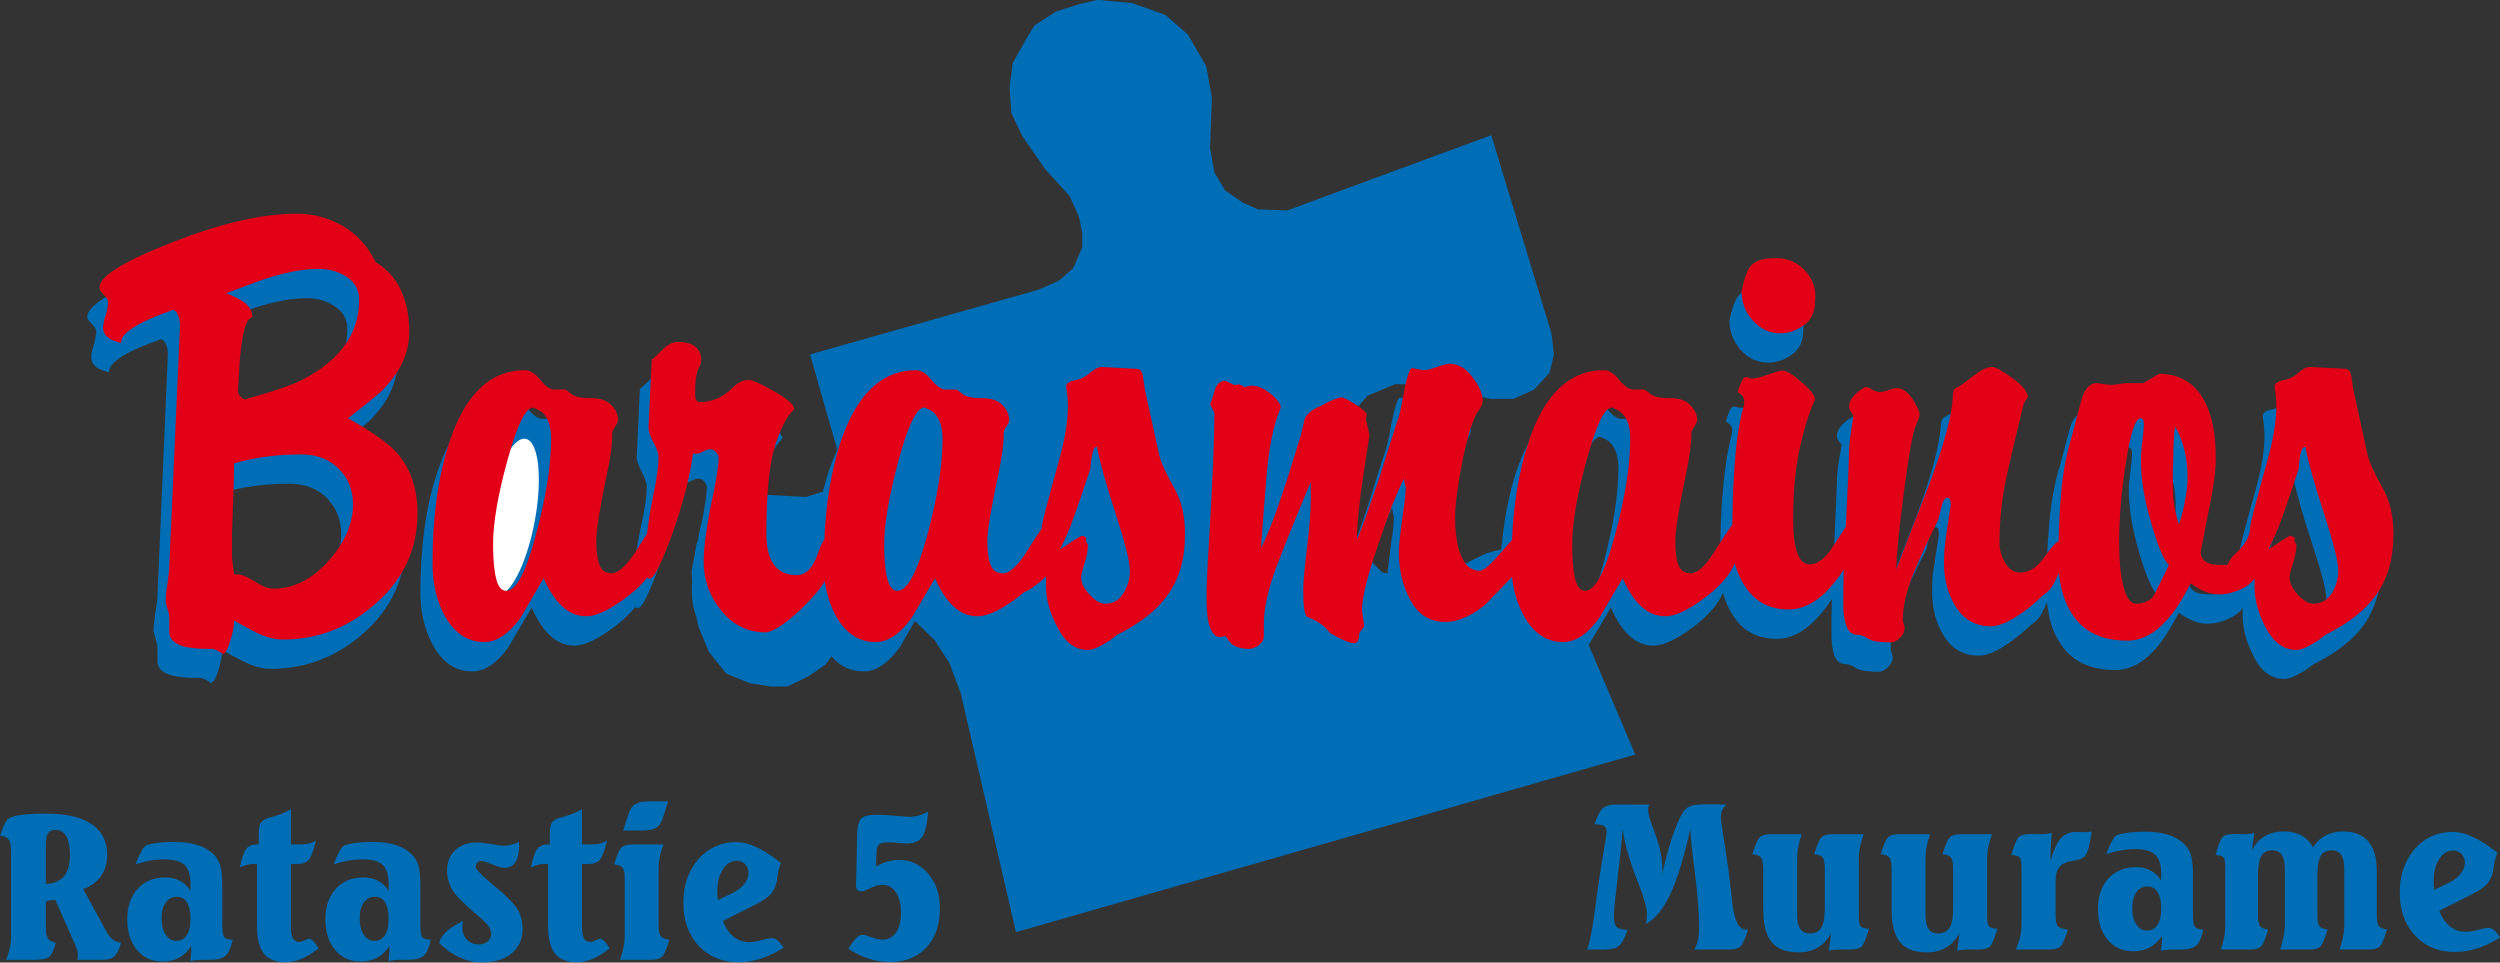
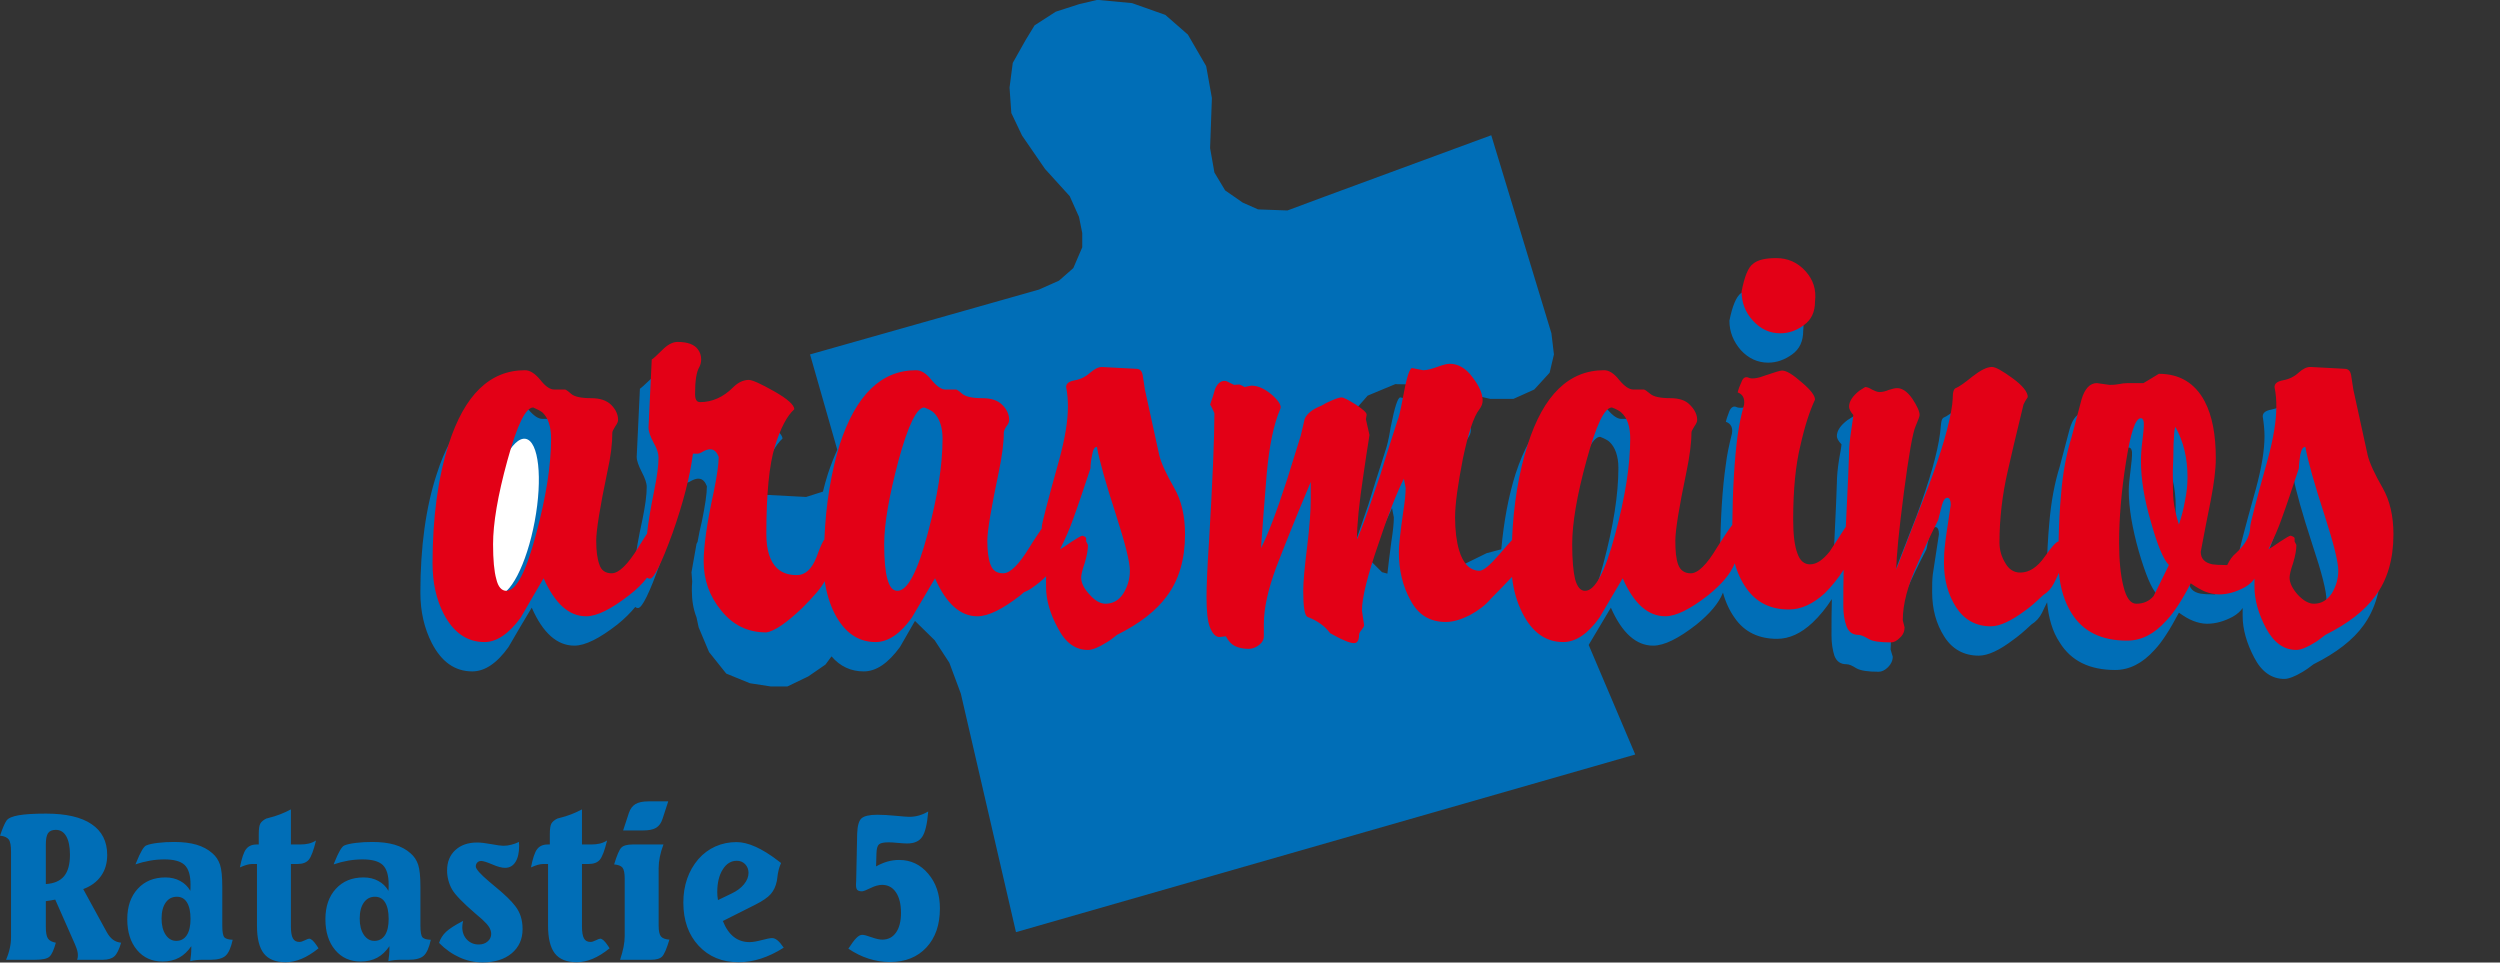
<svg xmlns="http://www.w3.org/2000/svg" width="1185.7pt" height="456.5pt" viewBox="0 0 1185.7 456.5" version="1.1">
  <rect x="0" y="0" width="1185.7" height="456.5" fill="#333333" stroke="none" />
  <defs>
    <clipPath id="clip1">
      <path d="M 0 380 L 446 380 L 446 456.5 L 0 456.5 Z M 0 380 " />
    </clipPath>
    <clipPath id="clip2">
      <path d="M 752 381 L 1185.699 381 L 1185.699 452 L 752 452 Z M 752 381 " />
    </clipPath>
  </defs>
  <g id="surface1">
    <g clip-path="url(#clip1)" clip-rule="nonzero">
      <path style=" stroke:none;fill-rule:evenodd;fill:rgb(0%,43.138%,71.68%);fill-opacity:1;" d="M 39.465 421.672 L 50.559 441.953 C 51.461 443.605 52.461 444.824 53.555 445.652 C 54.664 446.48 55.953 446.957 57.445 447.109 C 56.508 450.289 55.461 452.465 54.254 453.551 C 53.062 454.641 51.207 455.207 48.652 455.207 L 36.574 455.207 C 36.699 454.879 36.797 454.508 36.859 454.141 C 36.91 453.746 36.938 453.398 36.938 453.008 C 36.938 452.332 36.844 451.594 36.621 450.789 C 36.402 449.984 36.02 448.938 35.465 447.656 L 26.195 426.656 C 25.465 426.809 24.719 426.938 23.973 427.07 C 23.227 427.199 22.48 427.309 21.734 427.395 L 21.734 439.496 C 21.734 442.258 22.066 444.129 22.734 445.109 C 23.402 446.109 24.656 446.785 26.48 447.109 C 25.547 450.527 24.543 452.727 23.48 453.703 C 22.418 454.703 20.113 455.207 16.574 455.207 L 2.863 455.207 C 3.672 453.355 4.262 451.527 4.641 449.766 C 5.039 448.004 5.23 446.262 5.23 444.543 L 5.23 403.961 C 5.23 401.09 4.879 399.152 4.168 398.172 C 3.453 397.195 2.07 396.562 0.023 396.324 C 0.676 394.41 1.246 392.906 1.723 391.797 C 2.199 390.688 2.676 389.816 3.137 389.121 C 3.941 388.012 5.863 387.184 8.879 386.66 C 11.895 386.141 16.211 385.879 21.828 385.879 C 31.32 385.879 38.527 387.531 43.445 390.883 C 48.383 394.211 50.844 399.086 50.844 405.508 C 50.844 409.355 49.875 412.707 47.922 415.449 C 45.969 418.234 43.145 420.324 39.465 421.672 Z M 21.734 419.301 C 25.641 419.039 28.527 417.801 30.387 415.559 C 32.242 413.316 33.18 409.922 33.18 405.398 C 33.18 401.609 32.59 398.695 31.43 396.648 C 30.273 394.605 28.625 393.582 26.48 393.582 C 24.75 393.582 23.512 394.105 22.801 395.125 C 22.086 396.148 21.734 397.977 21.734 400.609 Z M 76.629 435.688 C 76.629 438.863 77.281 441.43 78.57 443.348 C 79.852 445.262 81.535 446.238 83.613 446.238 C 85.758 446.238 87.41 445.328 88.598 443.543 C 89.773 441.734 90.359 439.168 90.359 435.859 C 90.359 432.445 89.805 429.832 88.68 428.004 C 87.566 426.199 85.961 425.309 83.883 425.309 C 81.66 425.309 79.879 426.223 78.582 428.07 C 77.281 429.922 76.629 432.445 76.629 435.688 Z M 90.727 448.742 C 89.09 451.18 87.141 453.027 84.902 454.227 C 82.645 455.445 80.043 456.031 77.109 456.031 C 72.078 456.031 68.031 454.227 64.969 450.547 C 61.902 446.895 60.363 442.039 60.363 435.949 C 60.363 429.941 62.016 425.133 65.316 421.543 C 68.617 417.93 72.996 416.148 78.457 416.148 C 81.059 416.148 83.371 416.691 85.426 417.801 C 87.473 418.887 89.09 420.453 90.266 422.5 C 90.293 422.172 90.328 421.781 90.344 421.348 C 90.359 420.91 90.359 420.301 90.359 419.496 C 90.359 415.125 89.426 412.055 87.566 410.25 C 85.707 408.488 82.52 407.594 77.98 407.594 C 75.723 407.594 73.441 407.789 71.125 408.184 C 68.824 408.594 66.539 409.184 64.27 409.969 L 64.633 409.031 C 66.617 404.047 68.223 401.348 69.426 400.957 C 70.664 400.438 72.488 400.043 74.871 399.762 C 77.246 399.457 79.852 399.328 82.625 399.328 C 86.691 399.328 90.219 399.762 93.215 400.633 C 96.199 401.523 98.707 402.871 100.723 404.68 C 102.438 406.137 103.645 407.984 104.359 410.141 C 105.074 412.316 105.422 415.797 105.422 420.562 L 105.422 438.93 C 105.422 442.039 105.773 443.91 106.453 444.609 C 107.137 445.281 108.438 445.652 110.355 445.719 C 109.551 449.438 108.438 451.941 107.027 453.246 C 105.613 454.551 103.215 455.207 99.805 455.207 L 96.359 455.207 C 95.156 455.207 94.043 455.25 93.059 455.355 C 92.059 455.465 91.121 455.641 90.219 455.859 C 90.371 454.812 90.5 453.746 90.598 452.703 C 90.691 451.68 90.727 450.699 90.727 449.766 Z M 137.973 383.875 L 137.973 400.523 L 142.34 400.523 C 143.859 400.523 145.227 400.371 146.434 400.09 C 147.637 399.805 148.797 399.305 149.871 398.629 C 148.734 403.375 147.574 406.418 146.434 407.77 C 145.289 409.117 143.512 409.77 141.086 409.77 L 137.973 409.77 L 137.973 439.496 C 137.973 442.062 138.293 443.91 138.91 445.043 C 139.527 446.176 140.543 446.742 141.973 446.742 C 142.688 446.742 143.539 446.48 144.578 445.957 C 145.59 445.457 146.273 445.195 146.625 445.195 C 147.574 445.195 148.797 446.305 150.289 448.547 C 150.641 449.07 150.891 449.48 151.078 449.766 C 148.258 452.027 145.574 453.703 143.035 454.75 C 140.496 455.812 137.988 456.359 135.496 456.359 C 130.766 456.359 127.309 454.988 125.133 452.223 C 122.961 449.461 121.879 445.066 121.879 439.016 L 121.879 409.77 L 119.594 409.77 C 118.828 409.77 117.945 409.922 116.977 410.184 C 115.992 410.469 114.93 410.879 113.785 411.402 C 114.629 407.074 115.594 404.156 116.723 402.719 C 117.828 401.262 119.496 400.523 121.688 400.523 L 122.723 400.523 L 122.723 395.691 C 122.723 393.234 122.961 391.559 123.438 390.664 C 123.91 389.773 124.863 388.945 126.242 388.25 C 126.371 388.184 126.77 388.078 127.418 387.922 C 131.133 387.012 134.656 385.66 137.973 383.875 Z M 170.602 435.688 C 170.602 438.863 171.254 441.43 172.539 443.348 C 173.824 445.262 175.508 446.238 177.586 446.238 C 179.73 446.238 181.383 445.328 182.57 443.543 C 183.746 441.734 184.332 439.168 184.332 435.859 C 184.332 432.445 183.777 429.832 182.652 428.004 C 181.539 426.199 179.938 425.309 177.855 425.309 C 175.633 425.309 173.855 426.223 172.555 428.07 C 171.254 429.922 170.602 432.445 170.602 435.688 Z M 184.699 448.742 C 183.062 451.18 181.113 453.027 178.875 454.227 C 176.617 455.445 174.016 456.031 171.078 456.031 C 166.051 456.031 162.004 454.227 158.938 450.547 C 155.875 446.895 154.336 442.039 154.336 435.949 C 154.336 429.941 155.988 425.133 159.289 421.543 C 162.59 417.93 166.969 416.148 172.43 416.148 C 175.031 416.148 177.348 416.691 179.395 417.801 C 181.445 418.887 183.062 420.453 184.238 422.5 C 184.27 422.172 184.301 421.781 184.316 421.348 C 184.332 420.91 184.332 420.301 184.332 419.496 C 184.332 415.125 183.395 412.055 181.539 410.25 C 179.68 408.488 176.492 407.594 171.953 407.594 C 169.699 407.594 167.414 407.789 165.094 408.184 C 162.797 408.594 160.512 409.184 158.242 409.969 L 158.605 409.031 C 160.59 404.047 162.195 401.348 163.395 400.957 C 164.637 400.438 166.461 400.043 168.844 399.762 C 171.223 399.457 173.824 399.328 176.602 399.328 C 180.664 399.328 184.191 399.762 187.188 400.633 C 190.172 401.523 192.68 402.871 194.695 404.68 C 196.41 406.137 197.617 407.984 198.332 410.141 C 199.047 412.316 199.395 415.797 199.395 420.562 L 199.395 438.93 C 199.395 442.039 199.746 443.91 200.426 444.609 C 201.105 445.281 202.41 445.652 204.328 445.719 C 203.52 449.438 202.41 451.941 201 453.246 C 199.586 454.551 197.188 455.207 193.777 455.207 L 190.332 455.207 C 189.121 455.207 188.012 455.25 187.031 455.355 C 186.031 455.465 185.094 455.641 184.191 455.859 C 184.348 454.812 184.473 453.746 184.57 452.703 C 184.664 451.68 184.699 450.699 184.699 449.766 Z M 246.117 399.305 C 246.117 399.523 246.137 399.848 246.164 400.238 C 246.199 400.633 246.215 400.938 246.215 401.133 C 246.215 404.441 245.629 407.008 244.469 408.836 C 243.309 410.664 241.676 411.598 239.562 411.598 C 237.977 411.598 235.93 411.055 233.406 409.945 C 230.883 408.879 229.152 408.336 228.215 408.336 C 227.469 408.336 226.867 408.594 226.371 409.074 C 225.898 409.574 225.66 410.184 225.66 410.945 C 225.66 412.145 227.801 414.578 232.074 418.191 C 232.324 418.41 232.516 418.562 232.629 418.648 C 233.07 419.039 233.758 419.605 234.676 420.367 C 239.309 424.152 242.547 427.289 244.406 429.77 C 245.547 431.246 246.422 432.902 246.992 434.684 C 247.562 436.492 247.848 438.473 247.848 440.648 C 247.848 445.414 246.137 449.242 242.691 452.137 C 239.246 455.008 234.645 456.445 228.883 456.445 C 225.121 456.445 221.504 455.684 217.996 454.094 C 214.504 452.527 211.234 450.242 208.234 447.199 C 208.852 445.219 209.949 443.477 211.504 441.996 C 213.074 440.496 215.789 438.754 219.66 436.754 C 219.535 437.23 219.441 437.754 219.359 438.254 C 219.281 438.754 219.25 439.277 219.25 439.754 C 219.25 442.148 219.996 444.105 221.469 445.652 C 222.961 447.176 224.82 447.957 227.055 447.957 C 228.758 447.957 230.164 447.48 231.289 446.5 C 232.406 445.543 232.961 444.348 232.961 442.934 C 232.961 441.844 232.629 440.777 231.977 439.711 C 231.328 438.668 230.23 437.449 228.676 436.035 C 227.945 435.402 226.836 434.445 225.391 433.207 C 219.535 428.156 215.867 424.371 214.41 421.848 C 213.645 420.5 213.039 419.039 212.648 417.496 C 212.25 415.992 212.043 414.426 212.043 412.84 C 212.043 408.812 213.348 405.594 215.93 403.199 C 218.52 400.805 221.977 399.586 226.309 399.586 C 227.992 399.586 230.199 399.848 232.961 400.348 C 235.723 400.871 237.629 401.133 238.676 401.133 C 239.961 401.133 241.215 400.98 242.453 400.652 C 243.688 400.348 244.91 399.914 246.117 399.305 Z M 276.02 383.875 L 276.02 400.523 L 280.387 400.523 C 281.906 400.523 283.273 400.371 284.48 400.09 C 285.684 399.805 286.844 399.305 287.922 398.629 C 286.777 403.375 285.621 406.418 284.48 407.77 C 283.336 409.117 281.559 409.77 279.133 409.77 L 276.02 409.77 L 276.02 439.496 C 276.02 442.062 276.34 443.91 276.953 445.043 C 277.574 446.176 278.59 446.742 280.02 446.742 C 280.734 446.742 281.59 446.48 282.625 445.957 C 283.637 445.457 284.32 445.195 284.672 445.195 C 285.621 445.195 286.844 446.305 288.336 448.547 C 288.684 449.07 288.938 449.48 289.129 449.766 C 286.305 452.027 283.621 453.703 281.082 454.75 C 278.543 455.812 276.035 456.359 273.543 456.359 C 268.812 456.359 265.352 454.988 263.18 452.223 C 261.008 449.461 259.926 445.066 259.926 439.016 L 259.926 409.77 L 257.641 409.77 C 256.879 409.77 255.988 409.922 255.023 410.184 C 254.039 410.469 252.977 410.879 251.828 411.402 C 252.672 407.074 253.641 404.156 254.77 402.719 C 255.879 401.262 257.547 400.523 259.734 400.523 L 260.77 400.523 L 260.77 395.691 C 260.77 393.234 261.008 391.559 261.48 390.664 C 261.953 389.773 262.91 388.945 264.289 388.25 C 264.414 388.184 264.816 388.078 265.465 387.922 C 269.18 387.012 272.703 385.66 276.02 383.875 Z M 300 400.523 L 314.664 400.523 C 313.918 402.48 313.348 404.395 312.965 406.289 C 312.57 408.184 312.379 410.012 312.379 411.773 L 312.379 438.93 C 312.379 441.539 312.746 443.258 313.473 444.129 C 314.207 445 315.539 445.523 317.488 445.652 C 316.188 449.984 315.031 452.637 314.031 453.66 C 313.012 454.703 311.238 455.207 308.664 455.207 L 294.094 455.207 C 294.809 453.051 295.352 451.07 295.73 449.176 C 296.098 447.305 296.285 445.566 296.285 443.957 L 296.285 416.844 C 296.285 414.145 295.938 412.383 295.238 411.512 C 294.543 410.664 293.223 410.141 291.27 409.969 C 292.574 405.656 293.715 403.004 294.684 402.023 C 295.668 401.023 297.43 400.523 300 400.523 Z M 307.539 380.07 L 316.934 380.07 L 314.207 388.426 C 313.586 390.383 312.555 391.777 311.156 392.625 C 309.746 393.473 307.664 393.863 304.938 393.863 L 295.539 393.863 L 298.285 385.508 C 298.938 383.594 299.984 382.203 301.398 381.352 C 302.824 380.504 304.871 380.07 307.539 380.07 Z M 347.012 423.762 C 349.496 422.586 351.453 421.129 352.867 419.391 C 354.293 417.625 355.008 415.844 355.008 414.035 C 355.008 412.383 354.484 410.988 353.422 409.879 C 352.371 408.793 351.039 408.246 349.438 408.246 C 346.738 408.246 344.52 409.598 342.789 412.359 C 341.059 415.102 340.184 418.648 340.184 423.023 C 340.184 423.543 340.203 424.152 340.246 424.805 C 340.297 425.48 340.395 426.176 340.52 426.895 Z M 370.453 409.312 C 369.516 411.316 368.914 413.711 368.641 416.453 C 368.547 417.105 368.484 417.582 368.449 417.801 C 367.93 420.367 366.961 422.414 365.562 424.023 C 364.164 425.613 361.77 427.289 358.359 429.008 L 342.836 436.816 C 344.172 440.168 345.883 442.672 347.996 444.324 C 350.105 446 352.613 446.828 355.535 446.828 C 356.977 446.828 358.898 446.5 361.262 445.871 C 363.645 445.238 365.277 444.914 366.164 444.914 C 367.816 444.914 369.578 446.328 371.469 449.156 C 371.562 449.309 371.641 449.418 371.707 449.461 C 368.07 451.766 364.484 453.484 360.914 454.641 C 357.359 455.793 353.805 456.359 350.266 456.359 C 342.488 456.359 336.188 453.746 331.344 448.547 C 326.504 443.348 324.094 436.492 324.094 428.047 C 324.094 423.98 324.695 420.238 325.887 416.801 C 327.078 413.34 328.852 410.25 331.203 407.484 C 333.504 404.852 336.203 402.852 339.297 401.457 C 342.391 400.09 345.723 399.391 349.297 399.391 C 354.789 399.391 361.371 402.352 369.055 408.246 C 369.707 408.727 370.168 409.098 370.453 409.312 Z M 440.242 384.855 C 439.754 390.84 438.781 394.863 437.355 396.934 C 435.93 399.023 433.562 400.043 430.246 400.043 C 429.309 400.043 427.879 399.957 425.926 399.781 C 423.977 399.586 422.5 399.5 421.5 399.5 C 419.184 399.5 417.645 399.805 416.898 400.457 C 416.152 401.109 415.758 402.48 415.691 404.613 L 415.5 410.922 C 417.309 409.902 419.105 409.141 420.93 408.617 C 422.738 408.117 424.578 407.855 426.434 407.855 C 431.961 407.855 436.562 410.031 440.242 414.406 C 443.941 418.734 445.781 424.219 445.781 430.812 C 445.781 438.625 443.641 444.781 439.371 449.375 C 435.086 453.965 429.324 456.27 422.07 456.27 C 418.629 456.27 415.246 455.727 411.93 454.66 C 408.613 453.594 405.422 452.008 402.359 449.938 C 403.945 447.48 405.219 445.781 406.203 444.824 C 407.164 443.848 408.09 443.367 408.961 443.367 C 409.77 443.367 411.234 443.758 413.359 444.52 C 415.484 445.281 417.164 445.652 418.453 445.652 C 421.199 445.652 423.371 444.543 424.961 442.301 C 426.531 440.039 427.324 436.949 427.324 433.012 C 427.324 428.855 426.531 425.59 424.93 423.219 C 423.344 420.848 421.133 419.672 418.359 419.672 C 416.77 419.672 414.945 420.172 412.867 421.195 C 410.785 422.219 409.438 422.738 408.82 422.738 C 407.754 422.738 407.027 422.5 406.613 422.086 C 406.184 421.652 405.977 420.805 405.977 419.562 C 405.977 419.391 405.992 419.086 406.023 418.629 C 406.059 418.215 406.074 417.863 406.074 417.582 L 406.535 395.496 C 406.66 391.711 407.344 389.25 408.578 388.141 C 409.82 387.012 412.312 386.422 416.074 386.422 C 418.609 386.422 421.562 386.598 424.93 386.922 C 428.293 387.25 430.387 387.402 431.23 387.402 C 432.863 387.402 434.438 387.184 435.93 386.75 C 437.402 386.312 438.848 385.684 440.242 384.855 Z M 440.242 384.855 " />
    </g>
    <g clip-path="url(#clip2)" clip-rule="nonzero">
-       <path style=" stroke:none;fill-rule:evenodd;fill:rgb(0%,43.138%,71.68%);fill-opacity:1;" d="M 782.289 381.621 C 782.07 382.016 781.91 382.406 781.801 382.797 C 781.688 383.188 781.625 383.535 781.625 383.863 C 781.625 385.625 782.371 388.43 783.848 392.281 C 785.309 396.133 786.305 399.109 786.848 401.176 C 787.402 403.156 787.816 405.113 788.066 406.984 C 788.34 408.855 788.465 410.703 788.465 412.531 C 788.465 413.141 788.465 413.617 788.449 413.945 C 788.434 414.27 788.402 414.555 788.371 414.816 C 789.605 408.898 791.004 403.504 792.562 398.652 C 794.117 393.805 795.703 389.824 797.352 386.734 C 798.336 384.754 799.562 383.387 801.02 382.625 C 802.48 381.863 805.082 381.469 808.828 381.469 C 811.527 381.469 813.559 381.492 814.922 381.492 C 816.289 381.516 817.555 381.559 818.75 381.621 C 817.812 382.516 817.145 383.449 816.762 384.387 C 816.383 385.32 816.176 386.453 816.176 387.758 C 816.176 388.844 816.797 393.238 818.051 401.004 C 819.285 408.746 820.27 416.012 821.016 422.797 C 821.176 423.949 821.352 425.539 821.523 427.539 C 822.461 436.457 824.652 440.895 828.078 440.895 L 829.062 440.895 C 827.73 445.18 826.543 447.812 825.477 448.832 C 824.43 449.836 822.73 450.336 820.367 450.336 L 803.527 450.336 C 804.336 449.074 804.926 447.617 805.273 445.941 C 805.637 444.289 805.812 442.133 805.812 439.504 C 805.812 432.52 805.148 423.887 803.797 413.555 C 802.449 403.223 801.75 396.391 801.715 393 C 798.656 406.766 795.465 417.164 792.148 424.191 C 788.832 431.238 784.957 435.914 780.562 438.242 C 780.75 437.395 780.895 436.609 780.977 435.848 C 781.07 435.086 781.117 434.348 781.117 433.586 C 781.117 430.824 779.754 425.906 777.023 418.816 C 776.23 416.793 775.625 415.25 775.211 414.164 C 773.754 410.16 772.547 406.355 771.562 402.742 C 770.594 399.133 769.941 395.977 769.645 393.281 C 769.102 399.895 768.277 407.812 767.117 417.078 C 765.977 426.32 765.406 432.195 765.406 434.695 C 765.406 437.195 765.867 438.852 766.77 439.676 C 767.691 440.523 769.422 440.961 771.961 440.98 C 770.594 444.898 769.23 447.441 767.863 448.594 C 766.5 449.746 764.164 450.336 760.852 450.336 L 752.754 450.336 C 754.055 446.855 755.344 440.219 756.613 430.434 C 756.93 427.953 757.152 426.105 757.312 424.863 C 758.184 418.555 759.184 412.117 760.309 405.527 C 761.438 398.938 762.008 395.414 762.008 394.914 C 762.008 393.391 761.645 392.367 760.898 391.824 C 760.152 391.281 758.613 390.977 756.293 390.91 C 757.438 387.191 758.707 384.711 760.105 383.449 C 761.504 382.211 763.707 381.559 766.754 381.559 Z M 839.98 395.652 L 854.551 395.652 C 853.805 397.676 853.25 399.633 852.906 401.504 C 852.539 403.375 852.359 405.18 852.359 406.918 L 852.359 433.867 C 852.359 436.891 852.855 439.109 853.82 440.57 C 854.805 442.004 856.312 442.723 858.344 442.723 C 860.883 442.723 862.707 441.809 863.805 439.961 C 864.898 438.09 865.453 435.043 865.453 430.715 L 865.453 411.965 C 865.453 409.289 865.105 407.508 864.41 406.656 C 863.711 405.809 862.391 405.289 860.441 405.113 C 861.742 400.785 862.883 398.133 863.883 397.152 C 864.867 396.152 866.629 395.652 869.172 395.652 L 883.883 395.652 C 883.105 397.828 882.535 399.871 882.152 401.766 C 881.789 403.68 881.598 405.398 881.598 406.918 L 881.598 435 C 881.598 437.328 881.914 438.805 882.547 439.438 C 883.184 440.066 884.484 440.414 886.438 440.48 C 885.039 445.203 883.852 448.008 882.879 448.941 C 881.895 449.879 880.086 450.336 877.453 450.336 L 873.094 450.336 C 871.691 450.336 870.531 450.379 869.645 450.488 C 868.742 450.574 867.961 450.703 867.312 450.898 C 867.598 449.289 867.82 447.789 868.012 446.418 C 868.199 445.027 868.344 443.742 868.438 442.57 C 866.852 445.594 864.773 447.855 862.199 449.379 C 859.629 450.922 856.566 451.684 852.996 451.684 C 847.172 451.684 842.934 450.074 840.27 446.855 C 837.602 443.613 836.27 438.457 836.27 431.367 L 836.27 411.965 C 836.27 409.312 835.906 407.551 835.172 406.68 C 834.441 405.809 833.094 405.289 831.109 405.113 C 832.414 400.852 833.57 398.219 834.57 397.195 C 835.586 396.176 837.379 395.652 839.98 395.652 Z M 900.848 395.652 L 915.418 395.652 C 914.672 397.676 914.117 399.633 913.766 401.504 C 913.402 403.375 913.227 405.18 913.227 406.918 L 913.227 433.867 C 913.227 436.891 913.723 439.109 914.688 440.57 C 915.672 442.004 917.18 442.723 919.211 442.723 C 921.75 442.723 923.574 441.809 924.668 439.961 C 925.766 438.09 926.32 435.043 926.32 430.715 L 926.32 411.965 C 926.32 409.289 925.969 407.508 925.273 406.656 C 924.578 405.809 923.258 405.289 921.305 405.113 C 922.609 400.785 923.75 398.133 924.75 397.152 C 925.734 396.152 927.496 395.652 930.035 395.652 L 944.746 395.652 C 943.969 397.828 943.398 399.871 943.016 401.766 C 942.652 403.68 942.465 405.398 942.465 406.918 L 942.465 435 C 942.465 437.328 942.781 438.805 943.414 439.438 C 944.047 440.066 945.348 440.414 947.301 440.48 C 945.906 445.203 944.715 448.008 943.746 448.941 C 942.762 449.879 940.953 450.336 938.316 450.336 L 933.953 450.336 C 932.559 450.336 931.398 450.379 930.512 450.488 C 929.605 450.574 928.828 450.703 928.176 450.898 C 928.465 449.289 928.688 447.789 928.875 446.418 C 929.066 445.027 929.211 443.742 929.305 442.57 C 927.719 445.594 925.637 447.855 923.066 449.379 C 920.496 450.922 917.434 451.684 913.859 451.684 C 908.035 451.684 903.797 450.074 901.133 446.855 C 898.469 443.613 897.133 438.457 897.133 431.367 L 897.133 411.965 C 897.133 409.312 896.77 407.551 896.039 406.68 C 895.312 405.809 893.961 405.289 891.977 405.113 C 893.277 400.852 894.434 398.219 895.438 397.195 C 896.453 396.176 898.246 395.652 900.848 395.652 Z M 973.125 395 C 972.902 397.609 972.746 399.98 972.633 402.113 C 972.52 404.242 972.477 406.289 972.477 408.246 C 973.98 403.199 975.617 399.656 977.379 397.652 C 979.125 395.629 981.359 394.629 984.094 394.629 C 984.746 394.629 985.551 394.652 986.535 394.672 C 987.504 394.719 988.156 394.719 988.457 394.719 C 989.105 394.719 989.742 394.695 990.352 394.629 C 990.949 394.566 991.539 394.477 992.09 394.348 C 991.539 397.938 991.012 400.59 990.504 402.332 C 990.012 404.047 989.457 405.266 988.836 405.984 C 987.84 407.113 986.121 407.855 983.68 408.203 C 982.996 408.289 982.504 408.375 982.188 408.441 C 979.645 408.898 977.809 409.855 976.648 411.289 C 975.504 412.75 974.934 414.816 974.934 417.555 L 974.934 434.043 C 974.934 436.805 975.312 438.59 976.094 439.395 C 976.871 440.176 978.426 440.656 980.746 440.809 C 979.406 445.18 978.25 447.855 977.254 448.855 C 976.27 449.836 974.52 450.336 971.996 450.336 L 956 450.336 C 956.938 448.289 957.617 446.332 958.062 444.484 C 958.523 442.613 958.746 440.809 958.746 439.09 L 958.746 410.988 C 958.746 408.68 958.43 407.203 957.793 406.57 C 957.16 405.961 955.855 405.613 953.906 405.551 C 955.27 400.852 956.461 398 957.461 397.023 C 958.477 396.043 960.332 395.566 963.031 395.566 C 963.828 395.566 964.762 395.586 965.793 395.609 C 966.824 395.629 967.441 395.652 967.633 395.652 C 968.688 395.652 969.664 395.609 970.586 395.477 C 971.504 395.371 972.348 395.219 973.125 395 Z M 1011.281 430.824 C 1011.281 434 1011.93 436.566 1013.219 438.48 C 1014.5 440.395 1016.191 441.371 1018.262 441.371 C 1020.41 441.371 1022.059 440.461 1023.25 438.676 C 1024.422 436.871 1025.012 434.305 1025.012 430.996 C 1025.012 427.582 1024.461 424.973 1023.328 423.145 C 1022.219 421.34 1020.609 420.426 1018.531 420.426 C 1016.309 420.426 1014.531 421.363 1013.23 423.188 C 1011.93 425.059 1011.281 427.582 1011.281 430.824 Z M 1025.379 443.875 C 1023.738 446.332 1021.789 448.16 1019.551 449.379 C 1017.289 450.574 1014.691 451.184 1011.762 451.184 C 1006.73 451.184 1002.68 449.355 999.617 445.68 C 996.551 442.047 995.012 437.152 995.012 431.086 C 995.012 425.059 996.664 420.254 999.965 416.664 C 1003.27 413.074 1007.648 411.27 1013.109 411.27 C 1015.711 411.27 1018.02 411.836 1020.07 412.922 C 1022.121 414.031 1023.738 415.598 1024.922 417.645 C 1024.949 417.316 1024.98 416.902 1024.988 416.488 C 1025.012 416.055 1025.012 415.445 1025.012 414.617 C 1025.012 410.27 1024.07 407.18 1022.219 405.398 C 1020.359 403.613 1017.172 402.723 1012.629 402.723 C 1010.379 402.723 1008.09 402.918 1005.77 403.332 C 1003.469 403.742 1001.191 404.332 998.922 405.113 L 999.281 404.18 C 1001.27 399.176 1002.871 396.48 1004.07 396.086 C 1005.309 395.586 1007.141 395.195 1009.52 394.891 C 1011.898 394.586 1014.5 394.457 1017.281 394.457 C 1021.34 394.457 1024.871 394.891 1027.859 395.762 C 1030.852 396.652 1033.359 398 1035.371 399.805 C 1037.09 401.285 1038.289 403.113 1039.012 405.289 C 1039.719 407.441 1040.07 410.922 1040.07 415.684 L 1040.07 434.066 C 1040.07 437.152 1040.422 439.047 1041.102 439.742 C 1041.781 440.414 1043.09 440.809 1045 440.852 C 1044.199 444.57 1043.09 447.094 1041.68 448.375 C 1040.262 449.684 1037.859 450.336 1034.449 450.336 L 1031.012 450.336 C 1029.809 450.336 1028.691 450.379 1027.711 450.488 C 1026.711 450.617 1025.77 450.77 1024.871 450.988 C 1025.031 449.941 1025.148 448.898 1025.25 447.855 C 1025.34 446.812 1025.379 445.832 1025.379 444.898 Z M 1069.191 395 C 1068.941 396.5 1068.719 397.938 1068.539 399.352 C 1068.352 400.742 1068.199 402.113 1068.07 403.484 C 1069.43 400.504 1071.398 398.242 1073.969 396.695 C 1076.539 395.129 1079.648 394.348 1083.27 394.348 C 1086.461 394.348 1089.211 395 1091.531 396.238 C 1093.828 397.5 1095.691 399.395 1097.078 401.895 C 1098.512 399.48 1100.441 397.609 1102.922 396.305 C 1105.379 395 1108.16 394.348 1111.25 394.348 C 1116.559 394.348 1120.559 395.934 1123.238 399.066 C 1125.922 402.223 1127.25 406.918 1127.25 413.207 L 1127.25 434.066 C 1127.25 436.695 1127.602 438.457 1128.301 439.285 C 1129 440.156 1130.27 440.656 1132.09 440.809 C 1130.789 445.223 1129.66 447.898 1128.699 448.879 C 1127.73 449.836 1126.039 450.336 1123.621 450.336 L 1109.621 450.336 C 1110.371 448.094 1110.922 446.051 1111.301 444.18 C 1111.672 442.309 1111.859 440.613 1111.859 439.09 L 1111.859 412.16 C 1111.859 409.094 1111.359 406.875 1110.398 405.441 C 1109.41 404.004 1107.898 403.285 1105.859 403.285 C 1103.422 403.285 1101.672 404.199 1100.629 405.984 C 1099.602 407.789 1099.078 410.879 1099.078 415.293 L 1099.078 434.066 C 1099.078 436.695 1099.43 438.457 1100.109 439.285 C 1100.789 440.156 1102.059 440.656 1103.922 440.809 C 1102.621 445.223 1101.488 447.898 1100.531 448.879 C 1099.559 449.836 1097.871 450.336 1095.449 450.336 L 1081.449 450.336 C 1082.16 448.094 1082.699 446.027 1083.078 444.113 C 1083.449 442.176 1083.641 440.504 1083.641 439.09 L 1083.641 412.16 C 1083.641 409.094 1083.16 406.875 1082.191 405.441 C 1081.238 404.004 1079.719 403.285 1077.641 403.285 C 1075.23 403.285 1073.5 404.199 1072.469 405.984 C 1071.43 407.789 1070.91 410.879 1070.91 415.293 L 1070.91 434.066 C 1070.91 436.738 1071.262 438.48 1071.941 439.285 C 1072.621 440.109 1073.891 440.633 1075.75 440.852 C 1074.449 445.223 1073.32 447.898 1072.352 448.879 C 1071.379 449.836 1069.699 450.336 1067.27 450.336 L 1053.281 450.336 C 1053.961 448.484 1054.48 446.613 1054.828 444.746 C 1055.199 442.852 1055.371 440.98 1055.371 439.09 L 1055.371 411.008 C 1055.371 408.594 1055.07 407.094 1054.469 406.527 C 1053.871 405.941 1052.641 405.637 1050.82 405.57 C 1052.078 400.828 1053.199 397.98 1054.172 397 C 1055.129 396.066 1056.891 395.566 1059.469 395.566 C 1060.281 395.566 1061.18 395.586 1062.172 395.609 C 1063.172 395.652 1063.719 395.652 1063.84 395.652 C 1064.891 395.652 1065.871 395.609 1066.75 395.5 C 1067.629 395.391 1068.449 395.238 1069.191 395 Z M 1161.059 418.902 C 1163.551 417.73 1165.5 416.25 1166.922 414.512 C 1168.34 412.75 1169.059 410.988 1169.059 409.18 C 1169.059 407.508 1168.531 406.113 1167.469 405.027 C 1166.422 403.941 1165.09 403.375 1163.488 403.375 C 1160.789 403.375 1158.57 404.742 1156.84 407.484 C 1155.109 410.227 1154.23 413.793 1154.23 418.145 C 1154.23 418.688 1154.25 419.273 1154.289 419.949 C 1154.34 420.602 1154.441 421.32 1154.57 422.016 Z M 1184.5 404.441 C 1183.559 406.461 1182.961 408.855 1182.691 411.594 C 1182.59 412.25 1182.531 412.707 1182.5 412.945 C 1181.969 415.488 1181 417.555 1179.609 419.145 C 1178.211 420.754 1175.82 422.426 1172.41 424.145 L 1156.879 431.953 C 1158.219 435.305 1159.93 437.805 1162.039 439.461 C 1164.148 441.133 1166.66 441.961 1169.578 441.961 C 1171.02 441.961 1172.941 441.633 1175.309 441.004 C 1177.691 440.371 1179.328 440.047 1180.211 440.047 C 1181.871 440.047 1183.629 441.461 1185.512 444.289 C 1185.609 444.441 1185.691 444.547 1185.75 444.613 C 1182.121 446.898 1178.531 448.617 1174.961 449.789 C 1171.398 450.922 1167.852 451.488 1164.309 451.488 C 1156.531 451.488 1150.23 448.898 1145.391 443.68 C 1140.551 438.48 1138.141 431.629 1138.141 423.188 C 1138.141 419.121 1138.738 415.379 1139.93 411.922 C 1141.121 408.484 1142.898 405.398 1145.25 402.633 C 1147.551 400.004 1150.25 397.98 1153.352 396.586 C 1156.441 395.219 1159.77 394.543 1163.34 394.543 C 1168.828 394.543 1175.422 397.48 1183.102 403.375 C 1183.75 403.875 1184.211 404.223 1184.5 404.441 Z M 1184.5 404.441 " />
-     </g>
-     <path style=" stroke:none;fill-rule:evenodd;fill:rgb(0%,43.138%,71.68%);fill-opacity:1;" d="M 1050.57 281.906 C 1051.762 279.715 1053.121 277.668 1054.82 276.148 C 1059.398 272.055 1061.609 267.98 1061.609 263.91 C 1061.609 262.367 1064.328 251.84 1069.93 231.797 C 1072.648 221.773 1074.012 213.461 1074.012 206.836 C 1074.012 203.945 1073.672 200.719 1073.16 197.488 C 1073.16 195.805 1074.52 194.766 1077.238 194.262 C 1079.961 193.754 1082.5 192.574 1084.539 190.695 C 1086.578 188.816 1088.449 187.973 1089.98 187.973 L 1106.289 188.816 C 1108.148 188.816 1109.172 189.852 1109.512 192.047 C 1109.68 194.262 1110.02 196.477 1110.531 198.672 L 1117.328 229.773 C 1118.012 233.34 1120.379 238.59 1124.461 245.383 C 1127.691 251.336 1129.391 258.633 1129.391 267.309 C 1129.391 279.211 1126.5 289.039 1120.891 296.699 C 1115.969 303.492 1108.148 309.613 1097.281 315.035 C 1095.078 316.742 1093.371 317.926 1092.191 318.598 C 1088.449 320.816 1085.559 321.996 1083.359 321.996 C 1077.578 321.996 1072.648 318.77 1069.09 311.805 C 1065.52 305.012 1063.648 298.387 1063.648 292.266 L 1063.648 288.363 C 1062.629 289.906 1061.102 291.254 1059.059 292.434 C 1054.98 294.652 1050.91 295.832 1046.672 295.832 C 1044.629 295.832 1042.422 295.324 1040.211 294.484 C 1038 293.641 1035.789 292.266 1033.422 290.578 C 1029.172 298.555 1025.43 304.504 1021.859 308.238 C 1016.09 314.695 1009.801 317.758 1003.18 317.758 C 991.117 317.758 982.285 313.516 976.848 304.676 C 973.449 299.59 971.582 293.133 970.902 285.641 C 970.055 287.184 969.375 288.871 968.523 290.578 C 967.336 292.965 965.637 294.82 963.43 296.195 C 959.863 299.59 956.973 301.953 954.766 303.492 C 948.312 308.406 942.875 310.961 938.457 310.961 C 931.492 310.961 925.887 307.902 922.152 301.953 C 918.246 295.832 916.375 288.871 916.375 280.727 C 916.375 277.496 916.375 274.777 916.715 272.223 C 917.055 269.859 918.074 263.574 919.602 253.383 C 919.602 251.336 919.094 250.152 918.074 249.984 C 916.887 249.984 916.035 251.164 915.355 253.719 C 914.508 256.273 913.996 258.633 913.656 260.516 C 909.41 268.656 906.184 275.449 903.805 281.062 C 899.051 291.422 896.672 300.434 896.672 308.07 L 897.691 311.469 C 897.691 313.348 896.84 315.035 895.484 316.406 C 893.953 317.926 892.426 318.598 891.066 318.598 C 885.969 318.598 882.402 318.094 880.363 316.91 C 878.496 315.707 876.969 315.035 875.777 315.035 C 872.891 315.035 871.023 313.684 870.004 310.961 C 869.152 308.238 868.645 305.012 868.645 301.445 C 868.645 295.324 868.645 289.566 868.812 284.121 C 866.098 288.363 863.039 292.098 859.641 295.324 C 854.207 300.434 848.602 302.988 842.824 302.988 C 834.16 302.988 827.367 299.758 822.781 293.133 C 820.23 289.566 818.363 285.473 817.176 281.062 C 815.137 286.172 810.891 291.086 804.605 296.195 C 796.109 302.82 789.316 306.215 784.051 306.215 C 776.066 306.215 769.273 300.266 764.008 288.195 C 760.441 294.145 756.871 300.098 753.477 305.879 L 775.559 357.844 L 481.859 442.094 L 455.699 328.961 L 450.266 314.359 L 443.301 303.66 L 433.953 294.484 C 431.578 298.555 429.203 302.82 426.824 306.891 C 421.219 314.527 415.613 318.43 409.664 318.43 C 403.551 318.43 398.457 316.07 394.379 311.301 L 391.492 315.203 L 383.34 320.816 L 373.488 325.562 L 365.504 325.562 L 355.652 324.043 L 344.441 319.465 L 336.285 309.254 L 331.359 297.543 L 330.34 292.797 C 328.812 288.871 328.133 284.629 328.133 280.223 C 328.133 278.848 328.133 277.328 328.301 275.812 L 327.961 271.379 L 330.34 257.961 L 330.852 256.949 C 331.359 253.887 332.039 250.66 332.887 247.262 C 334.418 239.797 335.266 234.18 335.266 230.617 C 334.418 228.398 333.227 227.219 331.699 227.051 C 330.68 226.883 329.492 227.219 328.133 227.895 C 326.773 228.738 325.754 229.074 325.074 229.074 L 323.035 229.074 C 321.676 239.797 318.449 252.371 313.184 266.801 C 308.09 281.23 304.52 288.363 302.652 288.363 C 301.973 288.363 301.633 288.195 301.293 287.859 C 299.086 290.578 296.199 293.473 292.801 296.195 C 284.309 302.82 277.512 306.215 272.418 306.215 C 264.262 306.215 257.469 300.266 252.203 288.195 C 248.465 294.484 244.727 300.602 241.16 306.891 C 235.727 314.527 229.949 318.43 224.004 318.43 C 215.68 318.43 209.398 313.852 204.809 305.012 C 201.242 298.051 199.375 290.074 199.375 281.062 C 199.375 259.504 201.922 240.637 207.188 224.664 C 214.664 201.223 226.723 189.516 243.371 189.516 C 245.746 189.516 248.121 191.031 250.504 194.094 C 253.051 197.152 255.262 198.672 257.297 198.672 L 262.227 198.672 C 262.734 198.672 263.582 199.367 265.281 200.719 C 266.812 202.066 270.039 202.766 274.789 202.766 C 278.871 202.766 282.098 203.777 284.137 205.992 C 286.344 208.188 287.535 210.57 287.535 213.125 C 287.535 213.969 287.023 214.98 286.176 216.184 C 285.328 217.535 284.816 218.547 284.816 219.074 C 284.816 223.992 283.969 230.277 282.438 237.746 C 278.871 254.73 277.172 265.621 277.172 270.367 C 277.172 275.281 277.512 279.016 278.531 281.738 C 279.551 284.461 281.59 285.809 284.477 285.809 C 287.875 285.809 292.121 281.738 297.047 273.426 C 298.746 270.871 300.105 268.824 301.121 266.969 C 301.633 261.695 302.824 254.898 304.691 246.422 C 306.051 239.797 306.73 234.688 306.73 230.953 C 306.73 229.074 305.879 226.715 304.352 223.82 C 302.824 220.762 301.973 218.547 301.973 216.691 L 303.496 184.406 C 303.84 184.238 305.711 182.555 309.109 179.324 C 311.484 177.109 313.695 176.098 315.562 176.098 C 320.32 176.098 323.715 177.277 325.414 179.66 C 326.434 181.012 326.941 182.555 326.941 184.406 C 326.941 185.781 326.605 186.961 326.094 187.973 C 324.566 190.191 323.887 194.43 323.887 200.719 C 323.887 203.27 324.734 204.621 326.266 204.621 C 332.211 204.621 337.477 202.262 342.062 197.656 C 344.441 195.297 346.816 194.094 349.367 194.094 C 351.234 194.094 355.312 195.973 361.598 199.535 C 367.883 203.102 371.109 205.992 371.109 208.02 C 367.711 211.078 364.652 216.859 361.938 225.508 C 360.914 228.398 360.238 231.629 359.727 235.363 L 363.121 234.688 L 382.32 235.699 L 390.305 233.168 C 390.984 230.277 391.832 227.387 392.68 224.664 C 394.039 220.594 395.57 216.691 397.098 213.293 L 384.188 168.098 L 492.73 137.355 L 502.246 133.117 L 509.039 127.164 L 513.285 117.312 L 513.285 110.52 L 511.758 102.883 L 507.34 93.027 L 495.621 80.113 L 484.746 64.309 L 479.652 53.613 L 478.805 41.543 L 480.332 29.836 L 486.445 18.969 L 490.695 12.008 L 500.715 5.551 L 511.758 1.984 L 520.414 -0.062 L 536.898 1.48 L 552.695 7.066 L 563.395 16.414 L 572.059 31.352 L 574.777 46.48 L 573.926 70.262 L 575.965 81.801 L 581.062 90.305 L 589.387 96.086 L 596.691 99.316 L 610.617 99.82 L 627.945 93.363 L 707.273 64.141 L 735.809 158.074 L 737 168.098 L 734.961 176.77 L 727.656 184.746 L 717.805 189.18 L 706.762 189.18 L 693.004 185.949 L 672.957 182.383 L 661.746 182.191 L 648.664 187.637 L 639.156 198.504 L 636.777 205.488 C 636.949 205.633 637.117 205.824 637.457 205.824 C 640.855 208.188 642.555 209.727 642.383 210.738 L 642.039 212.789 L 643.91 220.258 C 642.895 226.207 641.875 232.496 640.855 239.289 C 640.344 243.191 639.836 246.926 639.496 250.324 L 643.062 256.609 C 644.59 252.008 646.629 246.254 649.008 239.289 C 650.707 233.508 653.426 225.172 656.992 213.969 C 657.672 212.09 658.691 208.355 659.539 202.766 C 661.406 193.25 662.938 188.48 664.125 188.48 L 669.391 189.516 C 670.922 189.516 673.129 189.008 675.848 187.973 C 678.734 186.961 680.602 186.453 681.793 186.453 C 686.039 186.453 689.605 188.672 692.832 192.91 C 695.891 197.152 697.59 200.719 697.59 203.945 C 697.59 205.297 697.078 206.668 696.062 208.02 C 693.344 211.414 690.625 219.242 688.246 231.289 C 685.699 243.527 684.508 252.879 684.508 259.332 C 684.508 263.91 684.848 267.812 685.527 271.211 L 688.758 270.367 L 705.062 262.367 L 712.027 260.516 C 713.219 247.434 715.426 235.363 718.824 224.664 C 726.465 201.223 738.527 189.516 755.004 189.516 C 757.383 189.516 759.93 191.031 762.309 194.094 C 764.855 197.152 767.062 198.672 768.934 198.672 L 774.027 198.672 C 774.367 198.672 775.387 199.367 776.918 200.719 C 778.613 202.066 781.672 202.766 786.43 202.766 C 790.676 202.766 793.734 203.777 795.941 205.992 C 798.148 208.188 799.168 210.57 799.168 213.125 C 799.168 213.969 798.828 214.98 797.809 216.184 C 796.961 217.535 796.621 218.547 796.621 219.074 C 796.621 223.992 795.773 230.277 794.242 237.746 C 790.676 254.73 788.809 265.621 788.809 270.367 C 788.809 275.281 789.316 279.016 790.336 281.738 C 791.355 284.461 793.223 285.809 796.281 285.809 C 799.68 285.809 803.754 281.738 808.852 273.426 C 812.078 268.32 814.285 264.754 815.816 262.898 C 815.984 246.082 816.836 231.797 818.535 220.258 C 819.043 215.824 820.062 211.078 821.422 205.633 C 821.93 202.766 820.91 200.887 818.535 200.043 C 818.875 198.504 819.551 196.816 820.23 194.938 C 821.082 193.082 822.27 192.406 823.629 193.082 C 825.16 193.754 827.875 193.418 831.953 191.875 C 836.031 190.527 838.578 189.684 839.598 189.684 C 841.465 189.684 844.691 191.539 848.938 195.297 C 853.188 198.863 855.223 201.562 855.223 203.441 C 852.676 208.887 850.297 216.184 848.09 225.34 C 845.883 234.352 844.863 246.082 844.863 260.344 C 844.863 267.645 845.543 272.922 846.73 276.488 C 848.09 279.883 850.129 281.57 852.848 281.57 C 855.902 281.57 858.961 279.547 862.02 275.449 C 864.566 271.547 867.113 267.645 869.664 263.742 C 870.684 242.516 871.191 230.953 871.191 229.074 C 871.191 226.207 871.531 222.449 872.211 218.039 C 873.059 213.633 873.398 211.078 873.398 210.738 C 871.871 209.199 871.191 207.848 871.191 206.836 C 871.191 204.285 872.891 201.73 876.289 199.199 C 876.969 198.863 877.816 198.164 879.004 197.488 C 879.684 197.488 880.875 197.828 882.234 198.672 C 883.594 199.367 884.781 199.875 885.801 199.875 C 887.16 199.875 888.688 199.535 890.215 198.863 C 891.746 198.332 893.105 197.996 894.125 197.996 C 896.672 197.996 899.051 199.707 901.258 203.102 C 903.637 206.5 904.824 209.055 904.824 210.738 C 904.824 211.414 904.145 213.125 902.785 216.016 C 901.598 218.883 899.73 229.434 897.352 247.602 C 894.973 265.961 893.785 278.004 893.785 283.953 C 898.711 270.871 903.805 257.961 908.902 244.879 C 915.188 227.895 918.926 214.812 920.113 205.633 C 920.281 203.945 920.453 202.262 920.621 200.887 C 920.793 199.367 921.133 198.332 921.98 197.996 C 923.34 197.488 925.887 195.633 929.797 192.574 C 933.703 189.516 936.758 187.973 939.137 187.973 C 940.668 187.973 943.895 189.684 948.82 193.25 C 953.578 196.816 955.953 199.875 955.953 202.262 C 955.105 203.777 954.426 204.957 953.918 205.633 C 950.348 220.594 947.973 231.121 946.613 237.41 C 943.895 248.445 942.703 259.84 942.703 271.211 C 942.703 274.605 943.555 277.836 945.422 280.895 C 947.121 283.953 949.5 285.473 952.559 285.473 C 956.805 285.473 960.711 282.941 964.109 278.004 C 967.164 273.426 969.375 270.871 970.734 270.703 C 970.902 263.234 971.242 255.574 971.922 248.273 C 972.77 237.914 974.469 229.074 976.848 221.438 C 979.227 212.617 980.754 206.5 981.605 203.441 C 983.133 198.164 985.512 195.633 988.91 195.633 L 994.855 196.477 C 995.871 196.477 997.23 196.477 998.93 196.141 C 1000.801 195.805 1002.328 195.633 1003.52 195.633 C 1005.891 195.633 1008.27 195.633 1010.82 195.633 C 1013.199 194.262 1015.75 192.742 1018.301 191.203 C 1028.148 191.203 1035.449 195.633 1039.871 204.285 C 1043.43 211.078 1045.301 220.086 1045.301 231.289 C 1045.301 236.566 1044.449 243.191 1042.93 250.996 C 1041.23 258.996 1039.699 267.141 1038.172 275.617 C 1038.172 278.848 1040.039 280.895 1043.77 281.57 C 1044.961 281.738 1047 281.906 1049.719 281.906 C 1050.059 281.906 1050.398 281.906 1050.57 281.906 Z M 658.012 272.055 C 658.352 268.656 659.031 263.574 659.879 256.949 C 660.73 251.672 661.07 247.77 661.07 245.383 L 660.219 240.977 C 657.16 247.094 653.766 255.406 650.027 265.961 L 655.461 271.379 Z M 748.211 293.473 L 741.414 277.328 L 739.887 274.777 C 739.887 273.934 739.887 273.09 739.887 272.055 C 739.887 262.199 742.266 248.949 746.68 232.324 C 751.266 215.484 755.344 207.176 758.91 207.176 C 761.117 208.02 762.648 208.887 763.328 209.559 C 766.047 212.09 767.574 216.352 767.574 221.941 C 767.574 234.52 765.195 249.648 760.441 267.309 C 756.363 282.582 752.285 291.254 748.211 293.473 Z M 416.289 291.594 L 423.598 290.918 L 424.785 291.086 C 423.086 293.133 421.559 294.145 420.031 294.145 C 418.496 294.145 417.312 293.305 416.289 291.594 Z M 855.223 156.895 C 855.223 161.809 853.527 165.566 849.957 168.098 C 846.391 170.652 842.656 172 838.578 172 C 833.652 172 829.234 169.977 825.664 166.074 C 822.102 161.977 820.23 157.402 820.23 152.125 C 821.59 145.16 823.461 140.754 825.664 139.066 C 827.875 137.188 831.613 136.344 836.879 136.344 C 842.316 136.344 846.902 138.367 850.637 142.465 C 854.207 146.535 855.902 151.281 855.223 156.895 Z M 1023.051 281.906 C 1020.5 279.379 1017.621 272.586 1014.391 261.523 C 1011.328 250.66 1009.629 240.977 1009.629 232.664 C 1009.629 230.109 1009.969 226.883 1010.48 222.98 C 1010.988 218.883 1011.16 216.691 1011.16 216.184 C 1011.16 215.316 1011.16 214.645 1011.16 214.305 C 1010.988 212.957 1010.48 212.258 1009.629 212.258 C 1007.078 212.258 1004.711 219.242 1002.5 233.34 C 1000.461 247.262 999.27 260.008 999.27 271.211 C 999.27 279.547 999.949 286.508 1001.309 291.93 C 1002.84 297.543 1004.879 300.266 1007.59 300.266 C 1010.988 300.266 1013.711 299.062 1015.578 296.699 C 1016.09 296.195 1018.469 291.254 1023.051 281.906 Z M 1027.809 262.73 C 1029 259.141 1030.02 255.238 1030.691 251.336 C 1031.539 247.434 1031.879 243.699 1031.879 240.133 C 1031.879 231.289 1030.02 223.316 1025.941 216.352 C 1025.602 217.703 1025.262 220.594 1025.262 224.664 C 1025.09 228.906 1024.922 233 1024.75 237.07 C 1024.75 243.527 1024.922 248.273 1025.262 251.336 C 1025.602 254.562 1026.449 258.297 1027.809 262.73 Z M 1070.109 274.438 C 1070.949 274.102 1072.82 272.922 1075.711 270.871 C 1078.43 268.992 1080.301 267.98 1080.809 267.98 C 1082 268.32 1082.68 268.824 1082.68 269.188 L 1082.68 270.703 L 1083.52 272.391 C 1083.52 274.605 1083.02 277.496 1081.828 280.895 C 1080.809 284.293 1080.301 286.676 1080.301 287.859 C 1080.301 290.41 1081.488 293.133 1084.199 296.023 C 1086.922 298.891 1089.469 300.266 1091.852 300.266 C 1095.422 300.266 1098.129 298.555 1100.172 295.324 C 1102.379 291.93 1103.398 288.363 1103.398 284.629 C 1103.398 280.391 1101.191 271.715 1096.77 258.465 C 1091.852 243.359 1088.789 232.496 1087.602 225.871 C 1086.578 225.871 1085.898 227.051 1085.391 229.434 C 1084.879 231.797 1084.711 234.012 1084.711 235.891 C 1081.32 246.254 1078.602 254.395 1076.391 260.344 C 1075.031 264.246 1072.988 268.992 1070.109 274.438 Z M 1070.109 274.438 " />
-     <path style=" stroke:none;fill-rule:evenodd;fill:rgb(0%,43.138%,71.68%);fill-opacity:1;" d="M 159.457 212.273 C 167.441 216.855 173.895 221.09 178.652 225.02 C 187.824 232.641 192.238 243.516 192.238 257.289 C 192.238 274.102 185.785 288.203 172.875 299.918 C 159.965 311.469 145.016 317.246 128.371 317.246 C 123.953 317.246 119.199 315.727 114.102 312.988 C 111.043 311.469 108.156 309.949 105.438 308.242 C 105.438 310.629 104.758 313.855 103.57 317.922 C 102.379 321.828 101.191 323.863 100.004 323.863 C 97.965 322.508 96.438 321.664 95.078 321.5 L 92.699 321.5 C 87.602 321.5 83.867 320.984 81.316 320.309 C 76.902 319.117 74.695 316.73 74.695 313.668 L 74.695 308.078 C 74.695 306.535 74.523 305.691 74.355 305.016 C 73.844 303.309 73.336 301.438 72.824 299.402 C 72.824 297.203 73.164 294.305 73.672 290.586 C 74.355 286.66 74.695 283.945 74.695 282.262 L 79.621 168.102 C 79.621 166.066 79.281 164.195 78.426 162.676 C 77.406 160.969 76.391 160.453 75.203 161.32 C 69.938 163.164 66.031 164.871 63.312 166.066 C 55.328 169.973 51.422 173.551 51.762 176.59 C 50.402 176.262 49.043 175.746 47.684 175.234 C 44.629 173.875 43.27 171.844 43.27 169.293 C 43.27 168.102 43.609 166.23 44.457 163.68 C 45.137 161.133 45.645 158.934 45.645 157.062 C 45.645 156.035 44.629 154.68 42.93 152.992 C 41.91 151.965 41.398 151.121 41.398 150.258 C 41.398 144.996 52.949 137.863 76.051 128.863 C 98.98 119.859 118.688 115.273 135.164 115.273 C 142.98 115.273 150.285 117.309 156.906 121.051 C 163.531 124.957 168.629 130.57 172.535 138.215 C 178.141 141.77 182.219 146.352 184.766 152.129 C 187.312 157.742 188.504 164.195 188.504 171.328 C 188.504 181.688 183.914 191.039 174.914 199.879 C 172.535 201.914 167.27 206.145 159.457 212.273 Z M 101.703 152.992 C 105.098 154.352 107.816 155.707 109.688 156.898 C 112.574 158.934 114.102 161.484 114.102 164.195 L 112.234 165.387 C 110.535 167.422 109.172 173.551 108.156 184.07 C 107.988 187.461 107.645 192.395 107.309 198.852 C 106.969 200.371 107.477 201.398 108.664 202.406 C 109.855 203.434 110.871 203.598 111.383 203.105 C 123.273 199.879 132.109 196.816 138.055 193.914 C 155.891 184.586 164.723 172.004 164.723 156.223 C 164.723 151.449 162.852 147.895 158.777 145.348 C 154.871 142.613 150.453 141.441 145.527 141.441 C 137.539 141.441 128.371 143.312 117.664 147.031 C 112.234 149.09 106.969 150.938 101.703 152.992 Z M 105.438 286.332 L 106.969 286.332 C 109.008 286.332 111.723 287.523 115.289 289.723 C 118.859 292.105 121.746 293.113 124.121 293.113 C 133.637 293.113 142.301 288.715 150.113 280.039 C 157.926 271.199 161.836 262.199 161.836 253.195 C 161.836 246.414 159.457 240.801 155.039 236.219 C 150.453 231.637 144.508 229.414 137.203 229.414 C 125.992 229.414 115.289 230.793 105.438 233.672 C 105.438 237.574 105.27 243.863 104.93 252.703 C 104.418 261.52 104.25 266.129 104.25 266.805 C 104.25 270.711 104.25 274.777 104.25 278.684 C 104.93 282.262 105.27 284.812 105.438 286.332 Z M 105.438 286.332 " />
-     <path style=" stroke:none;fill-rule:evenodd;fill:rgb(89.062%,0%,8.617%);fill-opacity:1;" d="M 165.062 198.355 C 173.211 202.934 179.668 207.18 184.422 211.098 C 193.43 218.727 198.016 229.617 198.016 243.371 C 198.016 260.176 191.562 274.441 178.48 285.992 C 165.566 297.562 150.793 303.336 133.977 303.336 C 129.555 303.336 124.805 301.785 119.703 299.086 C 116.82 297.562 113.934 296.012 111.039 294.32 C 111.039 296.691 110.535 299.93 109.172 304.016 C 107.988 308.074 106.797 310.117 105.609 310.117 C 103.738 308.758 102.039 307.91 100.684 307.746 L 98.301 307.746 C 93.203 307.746 89.469 307.23 86.918 306.551 C 82.508 305.188 80.297 302.816 80.297 299.766 L 80.297 294.156 C 80.297 292.633 80.129 291.766 80.129 291.105 C 79.621 289.395 78.941 287.516 78.598 285.496 C 78.598 283.289 78.77 280.406 79.449 276.648 C 79.957 272.754 80.297 270.031 80.297 268.34 L 85.395 154.184 C 85.395 152.145 84.883 150.266 84.035 148.738 C 83.184 147.051 81.996 146.535 80.973 147.379 C 75.539 149.258 71.637 150.945 69.086 152.145 C 60.934 156.062 57.027 159.629 57.535 162.68 C 56.008 162.328 54.648 161.836 53.289 161.32 C 50.402 159.961 48.871 157.918 48.871 155.383 C 48.871 154.184 49.215 152.309 50.062 149.773 C 50.914 147.215 51.246 145.008 51.246 143.152 C 51.246 142.285 50.402 140.762 48.535 139.07 C 47.516 138.039 47.172 137.191 47.172 136.348 C 47.172 131.09 58.555 123.957 81.656 114.945 C 104.586 105.934 124.289 101.355 140.77 101.355 C 148.754 101.355 155.891 103.398 162.512 107.129 C 169.137 111.047 174.402 116.633 178.137 124.285 C 183.918 127.852 187.992 132.453 190.371 138.227 C 192.914 143.836 194.105 150.266 194.105 157.398 C 194.105 167.773 189.52 177.113 180.52 185.938 C 178.137 187.98 173.047 192.23 165.062 198.355 Z M 107.309 139.07 C 110.871 140.434 113.418 141.793 115.289 142.969 C 118.18 145.008 119.703 147.566 119.703 150.266 L 118.004 151.461 C 116.141 153.504 114.781 159.629 113.758 170.145 C 113.594 173.547 113.254 178.477 112.91 184.93 C 112.738 186.457 113.254 187.465 114.438 188.496 C 115.633 189.508 116.48 189.695 116.984 189.18 C 128.875 185.938 137.883 182.891 143.66 180.004 C 161.492 170.66 170.328 158.082 170.328 142.285 C 170.328 137.547 168.453 133.977 164.551 131.422 C 160.477 128.695 156.055 127.523 151.129 127.523 C 143.32 127.523 133.977 129.379 123.27 133.109 C 118.004 135.152 112.574 137.027 107.309 139.07 Z M 111.039 272.402 L 112.574 272.402 C 114.609 272.402 117.328 273.598 120.895 275.805 C 124.465 278.199 127.352 279.207 129.727 279.207 C 139.238 279.207 147.906 274.797 155.719 266.137 C 163.531 257.285 167.438 248.297 167.438 239.285 C 167.438 232.504 165.227 226.895 160.641 222.293 C 156.055 217.719 150.109 215.512 142.809 215.512 C 131.598 215.512 121.066 216.871 111.039 219.758 C 111.039 223.656 110.871 229.945 110.535 238.77 C 110.195 247.617 110.023 252.195 110.023 252.875 C 110.023 256.77 110.023 260.855 110.023 264.773 C 110.535 268.34 110.871 270.875 111.039 272.402 Z M 111.039 272.402 " />
+       </g>
+     <path style=" stroke:none;fill-rule:evenodd;fill:rgb(0%,43.138%,71.68%);fill-opacity:1;" d="M 1050.57 281.906 C 1051.762 279.715 1053.121 277.668 1054.82 276.148 C 1059.398 272.055 1061.609 267.98 1061.609 263.91 C 1061.609 262.367 1064.328 251.84 1069.93 231.797 C 1072.648 221.773 1074.012 213.461 1074.012 206.836 C 1074.012 203.945 1073.672 200.719 1073.16 197.488 C 1073.16 195.805 1074.52 194.766 1077.238 194.262 C 1079.961 193.754 1082.5 192.574 1084.539 190.695 C 1086.578 188.816 1088.449 187.973 1089.98 187.973 L 1106.289 188.816 C 1108.148 188.816 1109.172 189.852 1109.512 192.047 C 1109.68 194.262 1110.02 196.477 1110.531 198.672 L 1117.328 229.773 C 1118.012 233.34 1120.379 238.59 1124.461 245.383 C 1127.691 251.336 1129.391 258.633 1129.391 267.309 C 1129.391 279.211 1126.5 289.039 1120.891 296.699 C 1115.969 303.492 1108.148 309.613 1097.281 315.035 C 1095.078 316.742 1093.371 317.926 1092.191 318.598 C 1088.449 320.816 1085.559 321.996 1083.359 321.996 C 1077.578 321.996 1072.648 318.77 1069.09 311.805 C 1065.52 305.012 1063.648 298.387 1063.648 292.266 L 1063.648 288.363 C 1062.629 289.906 1061.102 291.254 1059.059 292.434 C 1054.98 294.652 1050.91 295.832 1046.672 295.832 C 1044.629 295.832 1042.422 295.324 1040.211 294.484 C 1038 293.641 1035.789 292.266 1033.422 290.578 C 1029.172 298.555 1025.43 304.504 1021.859 308.238 C 1016.09 314.695 1009.801 317.758 1003.18 317.758 C 991.117 317.758 982.285 313.516 976.848 304.676 C 973.449 299.59 971.582 293.133 970.902 285.641 C 970.055 287.184 969.375 288.871 968.523 290.578 C 967.336 292.965 965.637 294.82 963.43 296.195 C 959.863 299.59 956.973 301.953 954.766 303.492 C 948.312 308.406 942.875 310.961 938.457 310.961 C 931.492 310.961 925.887 307.902 922.152 301.953 C 918.246 295.832 916.375 288.871 916.375 280.727 C 916.375 277.496 916.375 274.777 916.715 272.223 C 917.055 269.859 918.074 263.574 919.602 253.383 C 919.602 251.336 919.094 250.152 918.074 249.984 C 916.887 249.984 916.035 251.164 915.355 253.719 C 914.508 256.273 913.996 258.633 913.656 260.516 C 909.41 268.656 906.184 275.449 903.805 281.062 C 899.051 291.422 896.672 300.434 896.672 308.07 L 897.691 311.469 C 897.691 313.348 896.84 315.035 895.484 316.406 C 893.953 317.926 892.426 318.598 891.066 318.598 C 885.969 318.598 882.402 318.094 880.363 316.91 C 878.496 315.707 876.969 315.035 875.777 315.035 C 872.891 315.035 871.023 313.684 870.004 310.961 C 869.152 308.238 868.645 305.012 868.645 301.445 C 868.645 295.324 868.645 289.566 868.812 284.121 C 866.098 288.363 863.039 292.098 859.641 295.324 C 854.207 300.434 848.602 302.988 842.824 302.988 C 834.16 302.988 827.367 299.758 822.781 293.133 C 820.23 289.566 818.363 285.473 817.176 281.062 C 815.137 286.172 810.891 291.086 804.605 296.195 C 796.109 302.82 789.316 306.215 784.051 306.215 C 776.066 306.215 769.273 300.266 764.008 288.195 C 760.441 294.145 756.871 300.098 753.477 305.879 L 775.559 357.844 L 481.859 442.094 L 455.699 328.961 L 450.266 314.359 L 443.301 303.66 L 433.953 294.484 C 431.578 298.555 429.203 302.82 426.824 306.891 C 421.219 314.527 415.613 318.43 409.664 318.43 C 403.551 318.43 398.457 316.07 394.379 311.301 L 391.492 315.203 L 383.34 320.816 L 373.488 325.562 L 365.504 325.562 L 355.652 324.043 L 344.441 319.465 L 336.285 309.254 L 331.359 297.543 L 330.34 292.797 C 328.812 288.871 328.133 284.629 328.133 280.223 C 328.133 278.848 328.133 277.328 328.301 275.812 L 327.961 271.379 L 330.34 257.961 L 330.852 256.949 C 331.359 253.887 332.039 250.66 332.887 247.262 C 334.418 239.797 335.266 234.18 335.266 230.617 C 334.418 228.398 333.227 227.219 331.699 227.051 C 330.68 226.883 329.492 227.219 328.133 227.895 C 326.773 228.738 325.754 229.074 325.074 229.074 L 323.035 229.074 C 321.676 239.797 318.449 252.371 313.184 266.801 C 308.09 281.23 304.52 288.363 302.652 288.363 C 301.973 288.363 301.633 288.195 301.293 287.859 C 299.086 290.578 296.199 293.473 292.801 296.195 C 284.309 302.82 277.512 306.215 272.418 306.215 C 264.262 306.215 257.469 300.266 252.203 288.195 C 248.465 294.484 244.727 300.602 241.16 306.891 C 235.727 314.527 229.949 318.43 224.004 318.43 C 215.68 318.43 209.398 313.852 204.809 305.012 C 201.242 298.051 199.375 290.074 199.375 281.062 C 199.375 259.504 201.922 240.637 207.188 224.664 C 214.664 201.223 226.723 189.516 243.371 189.516 C 245.746 189.516 248.121 191.031 250.504 194.094 C 253.051 197.152 255.262 198.672 257.297 198.672 L 262.227 198.672 C 262.734 198.672 263.582 199.367 265.281 200.719 C 266.812 202.066 270.039 202.766 274.789 202.766 C 278.871 202.766 282.098 203.777 284.137 205.992 C 286.344 208.188 287.535 210.57 287.535 213.125 C 287.535 213.969 287.023 214.98 286.176 216.184 C 285.328 217.535 284.816 218.547 284.816 219.074 C 284.816 223.992 283.969 230.277 282.438 237.746 C 278.871 254.73 277.172 265.621 277.172 270.367 C 277.172 275.281 277.512 279.016 278.531 281.738 C 279.551 284.461 281.59 285.809 284.477 285.809 C 287.875 285.809 292.121 281.738 297.047 273.426 C 298.746 270.871 300.105 268.824 301.121 266.969 C 301.633 261.695 302.824 254.898 304.691 246.422 C 306.051 239.797 306.73 234.688 306.73 230.953 C 306.73 229.074 305.879 226.715 304.352 223.82 C 302.824 220.762 301.973 218.547 301.973 216.691 L 303.496 184.406 C 303.84 184.238 305.711 182.555 309.109 179.324 C 311.484 177.109 313.695 176.098 315.562 176.098 C 320.32 176.098 323.715 177.277 325.414 179.66 C 326.434 181.012 326.941 182.555 326.941 184.406 C 326.941 185.781 326.605 186.961 326.094 187.973 C 324.566 190.191 323.887 194.43 323.887 200.719 C 323.887 203.27 324.734 204.621 326.266 204.621 C 332.211 204.621 337.477 202.262 342.062 197.656 C 344.441 195.297 346.816 194.094 349.367 194.094 C 351.234 194.094 355.312 195.973 361.598 199.535 C 367.883 203.102 371.109 205.992 371.109 208.02 C 367.711 211.078 364.652 216.859 361.938 225.508 C 360.914 228.398 360.238 231.629 359.727 235.363 L 363.121 234.688 L 382.32 235.699 L 390.305 233.168 C 390.984 230.277 391.832 227.387 392.68 224.664 C 394.039 220.594 395.57 216.691 397.098 213.293 L 384.188 168.098 L 492.73 137.355 L 502.246 133.117 L 509.039 127.164 L 513.285 117.312 L 513.285 110.52 L 511.758 102.883 L 507.34 93.027 L 495.621 80.113 L 484.746 64.309 L 479.652 53.613 L 478.805 41.543 L 480.332 29.836 L 486.445 18.969 L 490.695 12.008 L 500.715 5.551 L 511.758 1.984 L 520.414 -0.062 L 536.898 1.48 L 552.695 7.066 L 563.395 16.414 L 572.059 31.352 L 574.777 46.48 L 573.926 70.262 L 575.965 81.801 L 581.062 90.305 L 589.387 96.086 L 596.691 99.316 L 610.617 99.82 L 627.945 93.363 L 707.273 64.141 L 735.809 158.074 L 737 168.098 L 734.961 176.77 L 727.656 184.746 L 717.805 189.18 L 706.762 189.18 L 693.004 185.949 L 672.957 182.383 L 661.746 182.191 L 648.664 187.637 L 639.156 198.504 L 636.777 205.488 C 636.949 205.633 637.117 205.824 637.457 205.824 C 640.855 208.188 642.555 209.727 642.383 210.738 L 642.039 212.789 L 643.91 220.258 C 642.895 226.207 641.875 232.496 640.855 239.289 C 640.344 243.191 639.836 246.926 639.496 250.324 L 643.062 256.609 C 644.59 252.008 646.629 246.254 649.008 239.289 C 650.707 233.508 653.426 225.172 656.992 213.969 C 657.672 212.09 658.691 208.355 659.539 202.766 C 661.406 193.25 662.938 188.48 664.125 188.48 L 669.391 189.516 C 670.922 189.516 673.129 189.008 675.848 187.973 C 678.734 186.961 680.602 186.453 681.793 186.453 C 686.039 186.453 689.605 188.672 692.832 192.91 C 695.891 197.152 697.59 200.719 697.59 203.945 C 697.59 205.297 697.078 206.668 696.062 208.02 C 693.344 211.414 690.625 219.242 688.246 231.289 C 685.699 243.527 684.508 252.879 684.508 259.332 C 684.508 263.91 684.848 267.812 685.527 271.211 L 688.758 270.367 L 705.062 262.367 L 712.027 260.516 C 713.219 247.434 715.426 235.363 718.824 224.664 C 726.465 201.223 738.527 189.516 755.004 189.516 C 757.383 189.516 759.93 191.031 762.309 194.094 C 764.855 197.152 767.062 198.672 768.934 198.672 L 774.027 198.672 C 774.367 198.672 775.387 199.367 776.918 200.719 C 778.613 202.066 781.672 202.766 786.43 202.766 C 790.676 202.766 793.734 203.777 795.941 205.992 C 798.148 208.188 799.168 210.57 799.168 213.125 C 799.168 213.969 798.828 214.98 797.809 216.184 C 796.961 217.535 796.621 218.547 796.621 219.074 C 796.621 223.992 795.773 230.277 794.242 237.746 C 790.676 254.73 788.809 265.621 788.809 270.367 C 788.809 275.281 789.316 279.016 790.336 281.738 C 791.355 284.461 793.223 285.809 796.281 285.809 C 799.68 285.809 803.754 281.738 808.852 273.426 C 812.078 268.32 814.285 264.754 815.816 262.898 C 815.984 246.082 816.836 231.797 818.535 220.258 C 819.043 215.824 820.062 211.078 821.422 205.633 C 821.93 202.766 820.91 200.887 818.535 200.043 C 818.875 198.504 819.551 196.816 820.23 194.938 C 821.082 193.082 822.27 192.406 823.629 193.082 C 825.16 193.754 827.875 193.418 831.953 191.875 C 836.031 190.527 838.578 189.684 839.598 189.684 C 841.465 189.684 844.691 191.539 848.938 195.297 C 853.188 198.863 855.223 201.562 855.223 203.441 C 852.676 208.887 850.297 216.184 848.09 225.34 C 845.883 234.352 844.863 246.082 844.863 260.344 C 844.863 267.645 845.543 272.922 846.73 276.488 C 848.09 279.883 850.129 281.57 852.848 281.57 C 855.902 281.57 858.961 279.547 862.02 275.449 C 864.566 271.547 867.113 267.645 869.664 263.742 C 870.684 242.516 871.191 230.953 871.191 229.074 C 871.191 226.207 871.531 222.449 872.211 218.039 C 873.059 213.633 873.398 211.078 873.398 210.738 C 871.871 209.199 871.191 207.848 871.191 206.836 C 871.191 204.285 872.891 201.73 876.289 199.199 C 876.969 198.863 877.816 198.164 879.004 197.488 C 879.684 197.488 880.875 197.828 882.234 198.672 C 883.594 199.367 884.781 199.875 885.801 199.875 C 887.16 199.875 888.688 199.535 890.215 198.863 C 891.746 198.332 893.105 197.996 894.125 197.996 C 896.672 197.996 899.051 199.707 901.258 203.102 C 903.637 206.5 904.824 209.055 904.824 210.738 C 904.824 211.414 904.145 213.125 902.785 216.016 C 901.598 218.883 899.73 229.434 897.352 247.602 C 894.973 265.961 893.785 278.004 893.785 283.953 C 898.711 270.871 903.805 257.961 908.902 244.879 C 915.188 227.895 918.926 214.812 920.113 205.633 C 920.281 203.945 920.453 202.262 920.621 200.887 C 920.793 199.367 921.133 198.332 921.98 197.996 C 923.34 197.488 925.887 195.633 929.797 192.574 C 933.703 189.516 936.758 187.973 939.137 187.973 C 940.668 187.973 943.895 189.684 948.82 193.25 C 953.578 196.816 955.953 199.875 955.953 202.262 C 955.105 203.777 954.426 204.957 953.918 205.633 C 950.348 220.594 947.973 231.121 946.613 237.41 C 943.895 248.445 942.703 259.84 942.703 271.211 C 942.703 274.605 943.555 277.836 945.422 280.895 C 947.121 283.953 949.5 285.473 952.559 285.473 C 956.805 285.473 960.711 282.941 964.109 278.004 C 967.164 273.426 969.375 270.871 970.734 270.703 C 970.902 263.234 971.242 255.574 971.922 248.273 C 972.77 237.914 974.469 229.074 976.848 221.438 C 979.227 212.617 980.754 206.5 981.605 203.441 C 983.133 198.164 985.512 195.633 988.91 195.633 L 994.855 196.477 C 995.871 196.477 997.23 196.477 998.93 196.141 C 1000.801 195.805 1002.328 195.633 1003.52 195.633 C 1005.891 195.633 1008.27 195.633 1010.82 195.633 C 1013.199 194.262 1015.75 192.742 1018.301 191.203 C 1028.148 191.203 1035.449 195.633 1039.871 204.285 C 1043.43 211.078 1045.301 220.086 1045.301 231.289 C 1045.301 236.566 1044.449 243.191 1042.93 250.996 C 1041.23 258.996 1039.699 267.141 1038.172 275.617 C 1038.172 278.848 1040.039 280.895 1043.77 281.57 C 1044.961 281.738 1047 281.906 1049.719 281.906 C 1050.059 281.906 1050.398 281.906 1050.57 281.906 Z M 658.012 272.055 C 658.352 268.656 659.031 263.574 659.879 256.949 C 660.73 251.672 661.07 247.77 661.07 245.383 L 660.219 240.977 C 657.16 247.094 653.766 255.406 650.027 265.961 L 655.461 271.379 Z M 748.211 293.473 L 741.414 277.328 L 739.887 274.777 C 739.887 273.934 739.887 273.09 739.887 272.055 C 739.887 262.199 742.266 248.949 746.68 232.324 C 751.266 215.484 755.344 207.176 758.91 207.176 C 761.117 208.02 762.648 208.887 763.328 209.559 C 766.047 212.09 767.574 216.352 767.574 221.941 C 767.574 234.52 765.195 249.648 760.441 267.309 C 756.363 282.582 752.285 291.254 748.211 293.473 Z M 416.289 291.594 L 423.598 290.918 L 424.785 291.086 C 423.086 293.133 421.559 294.145 420.031 294.145 C 418.496 294.145 417.312 293.305 416.289 291.594 Z M 855.223 156.895 C 855.223 161.809 853.527 165.566 849.957 168.098 C 846.391 170.652 842.656 172 838.578 172 C 833.652 172 829.234 169.977 825.664 166.074 C 822.102 161.977 820.23 157.402 820.23 152.125 C 821.59 145.16 823.461 140.754 825.664 139.066 C 827.875 137.188 831.613 136.344 836.879 136.344 C 842.316 136.344 846.902 138.367 850.637 142.465 C 854.207 146.535 855.902 151.281 855.223 156.895 Z M 1023.051 281.906 C 1020.5 279.379 1017.621 272.586 1014.391 261.523 C 1011.328 250.66 1009.629 240.977 1009.629 232.664 C 1009.629 230.109 1009.969 226.883 1010.48 222.98 C 1010.988 218.883 1011.16 216.691 1011.16 216.184 C 1011.16 215.316 1011.16 214.645 1011.16 214.305 C 1010.988 212.957 1010.48 212.258 1009.629 212.258 C 1007.078 212.258 1004.711 219.242 1002.5 233.34 C 1000.461 247.262 999.27 260.008 999.27 271.211 C 999.27 279.547 999.949 286.508 1001.309 291.93 C 1002.84 297.543 1004.879 300.266 1007.59 300.266 C 1010.988 300.266 1013.711 299.062 1015.578 296.699 C 1016.09 296.195 1018.469 291.254 1023.051 281.906 Z M 1027.809 262.73 C 1029 259.141 1030.02 255.238 1030.691 251.336 C 1031.539 247.434 1031.879 243.699 1031.879 240.133 C 1031.879 231.289 1030.02 223.316 1025.941 216.352 C 1025.602 217.703 1025.262 220.594 1025.262 224.664 C 1025.09 228.906 1024.922 233 1024.75 237.07 C 1024.75 243.527 1024.922 248.273 1025.262 251.336 C 1025.602 254.562 1026.449 258.297 1027.809 262.73 Z M 1070.109 274.438 C 1070.949 274.102 1072.82 272.922 1075.711 270.871 C 1078.43 268.992 1080.301 267.98 1080.809 267.98 C 1082 268.32 1082.68 268.824 1082.68 269.188 L 1082.68 270.703 L 1083.52 272.391 C 1083.52 274.605 1083.02 277.496 1081.828 280.895 C 1080.809 284.293 1080.301 286.676 1080.301 287.859 C 1080.301 290.41 1081.488 293.133 1084.199 296.023 C 1086.922 298.891 1089.469 300.266 1091.852 300.266 C 1095.422 300.266 1098.129 298.555 1100.172 295.324 C 1102.379 291.93 1103.398 288.363 1103.398 284.629 C 1103.398 280.391 1101.191 271.715 1096.77 258.465 C 1091.852 243.359 1088.789 232.496 1087.602 225.871 C 1086.578 225.871 1085.898 227.051 1085.391 229.434 C 1084.879 231.797 1084.711 234.012 1084.711 235.891 C 1081.32 246.254 1078.602 254.395 1076.391 260.344 C 1075.031 264.246 1072.988 268.992 1070.109 274.438 Z " />
    <path style=" stroke:none;fill-rule:evenodd;fill:rgb(89.062%,0%,8.617%);fill-opacity:1;" d="M 1056.34 267.988 C 1057.359 265.773 1058.719 263.742 1060.59 262.223 C 1065.012 258.141 1067.211 254.055 1067.211 249.992 C 1067.211 248.453 1069.93 237.926 1075.539 217.879 C 1078.262 207.863 1079.621 199.531 1079.621 192.902 C 1079.621 190.031 1079.449 186.789 1078.762 183.566 C 1078.762 181.863 1080.121 180.859 1082.84 180.348 C 1085.73 179.832 1088.109 178.641 1090.148 176.773 C 1092.191 174.906 1094.051 174.043 1095.75 174.043 L 1111.891 174.906 C 1113.762 174.906 1114.781 175.91 1115.121 178.129 C 1115.449 180.348 1115.801 182.539 1116.141 184.758 L 1122.93 215.848 C 1123.781 219.418 1126.16 224.668 1130.07 231.461 C 1133.461 237.414 1135.16 244.719 1135.16 253.379 C 1135.16 265.281 1132.27 275.133 1126.5 282.762 C 1121.57 289.555 1113.762 295.672 1102.891 301.109 C 1100.68 302.812 1099.148 304.004 1097.961 304.68 C 1094.219 307.062 1091.172 308.25 1089.129 308.25 C 1083.18 308.25 1078.43 304.844 1074.691 297.887 C 1071.121 291.098 1069.25 284.469 1069.25 278.352 L 1069.25 274.453 C 1068.23 275.973 1066.711 277.324 1064.672 278.516 C 1060.59 280.734 1056.52 281.922 1052.441 281.922 C 1050.23 281.922 1048.02 281.41 1045.809 280.57 C 1043.77 279.707 1041.398 278.352 1039.02 276.648 C 1034.941 284.633 1031.031 290.582 1027.469 294.316 C 1021.691 300.781 1015.578 303.84 1008.781 303.84 C 996.723 303.84 987.891 299.594 982.453 290.746 C 979.227 285.656 977.188 279.191 976.508 271.723 C 975.828 273.266 974.977 274.945 974.129 276.648 C 972.941 279.027 971.242 280.895 969.035 282.25 C 965.469 285.656 962.746 288.039 960.539 289.555 C 953.914 294.48 948.48 297.047 944.234 297.047 C 937.098 297.047 931.664 293.988 927.758 288.039 C 923.852 281.922 921.98 274.945 921.98 266.797 C 921.98 263.578 922.152 260.848 922.488 258.305 C 922.66 255.922 923.68 249.645 925.203 239.445 C 925.203 237.414 924.699 236.223 923.68 236.059 C 922.488 236.059 921.637 237.25 920.961 239.793 C 920.281 242.34 919.77 244.719 919.262 246.586 C 915.188 254.73 911.961 261.547 909.582 267.148 C 904.824 277.512 902.445 286.496 902.445 294.152 L 903.297 297.539 C 903.297 299.406 902.617 301.109 901.09 302.465 C 899.559 304.004 898.199 304.68 896.84 304.68 C 891.574 304.68 888.008 304.168 886.141 302.977 C 884.102 301.785 882.574 301.109 881.383 301.109 C 878.664 301.109 876.797 299.754 875.777 297.047 C 874.758 294.316 874.246 291.098 874.246 287.523 C 874.246 281.41 874.246 275.621 874.414 270.207 C 871.703 274.453 868.645 278.188 865.414 281.41 C 859.812 286.496 854.207 289.066 848.43 289.066 C 839.766 289.066 833.141 285.82 828.387 279.191 C 825.836 275.621 823.969 271.559 822.781 267.148 C 820.738 272.238 816.496 277.16 810.211 282.25 C 801.719 288.879 794.922 292.285 789.828 292.285 C 781.672 292.285 774.875 286.336 769.613 274.27 C 765.875 280.57 762.137 286.848 758.566 292.965 C 753.137 300.598 747.359 304.516 741.414 304.516 C 733.09 304.516 726.805 299.918 722.219 291.098 C 719.5 285.82 717.805 280.055 717.121 273.59 C 713.727 277.16 710.5 280.57 707.102 283.953 C 704.555 287.012 701.156 289.555 697.078 291.773 C 693.004 293.805 689.266 294.992 685.695 294.992 C 678.227 294.992 672.621 291.609 669.047 284.816 C 665.316 278.188 663.445 270.531 663.445 261.711 C 663.445 258.816 664.125 252.535 665.484 243.016 C 666.336 237.762 666.676 233.844 666.676 231.461 L 665.824 227.051 C 662.258 234.191 658.18 244.555 653.766 257.977 C 648.496 273.078 645.949 283.629 645.949 289.555 L 646.969 296.535 C 646.969 297.047 646.461 297.887 645.781 298.73 C 644.93 299.754 644.59 300.434 644.59 300.945 C 644.59 303.652 643.742 305.031 642.215 305.031 C 641.02 305.031 639.32 304.516 637.453 303.652 C 635.418 302.812 633.211 301.621 630.832 300.27 C 628.285 296.859 624.719 294.316 620.133 292.613 C 618.77 291.938 618.094 287.875 618.094 280.219 C 618.094 275.809 618.77 268.828 619.961 259.164 C 621.148 249.48 621.656 242.176 621.656 237.25 L 621.656 228.59 C 614.523 245.559 609.086 259.164 605.184 269.344 C 601.445 279.543 599.406 288.363 599.406 296.184 L 599.406 301.785 C 599.406 303.324 598.727 304.68 597.199 305.871 C 595.672 307.062 593.973 307.738 592.273 307.738 C 589.555 307.738 587.348 307.223 585.645 306.383 C 583.945 305.52 582.59 304.004 581.402 301.785 L 578.344 302.137 C 576.645 302.137 575.113 300.598 573.926 297.727 C 572.738 294.828 572.23 290.07 572.23 283.113 C 572.23 278.188 572.57 269.344 573.414 256.785 C 575.113 228.078 575.965 207.863 575.965 195.961 C 575.113 193.93 574.438 192.574 573.926 191.898 C 574.777 189.52 575.625 186.973 576.305 184.43 C 577.664 181.352 579.531 180.16 581.91 180.859 C 582.93 181.352 584.121 182.051 585.309 182.539 C 586.664 182.379 587.516 182.379 587.855 182.379 C 588.707 182.727 589.555 183.055 590.234 183.566 L 593.461 182.891 C 596.691 182.891 599.918 184.43 603.312 187.301 C 606.711 190.359 607.902 192.574 607.223 193.93 C 603.992 201.398 601.953 211.762 600.766 224.832 C 599.746 237.926 598.727 249.645 598.047 260.008 C 601.105 254.055 605.352 243.203 610.449 227.398 C 611.973 222.477 614.188 215.496 616.902 206.676 C 617.582 204.129 618.094 201.398 618.77 198.691 C 619.789 196.312 622.34 194.094 626.75 192.391 C 627.77 191.898 628.453 191.387 628.789 191.223 C 632.355 189.52 634.91 188.492 636.27 188.492 C 637.285 188.492 639.496 189.684 643.062 191.898 C 646.629 194.281 648.328 195.797 648.16 196.824 L 647.82 198.855 L 649.516 206.324 C 648.496 212.273 647.648 218.555 646.629 225.348 C 644.59 238.766 643.57 248.969 643.57 255.758 C 645.441 252.023 649.008 241.824 654.613 225.348 C 656.312 219.582 659.031 211.246 662.598 200.047 C 663.445 198.18 664.293 194.441 665.316 188.844 C 667.012 179.32 668.543 174.559 669.73 174.559 L 674.996 175.586 C 676.695 175.586 678.73 175.07 681.621 174.043 C 684.34 173.039 686.379 172.527 687.562 172.527 C 691.641 172.527 695.383 174.742 698.438 178.992 C 701.668 183.219 703.191 186.789 703.191 190.031 C 703.191 191.387 702.684 192.738 701.668 194.094 C 698.949 197.5 696.395 205.32 693.852 217.363 C 691.473 229.594 690.117 238.93 690.117 245.395 C 690.117 251.512 690.789 256.785 691.984 260.848 C 693.852 267.312 697.246 270.695 701.668 270.695 C 703.535 270.695 706.594 268.152 710.836 263.227 C 714.234 259.328 716.273 256.949 717.121 256.109 C 717.805 239.117 720.352 223.992 724.598 210.758 C 732.07 187.301 744.133 175.586 760.777 175.586 C 763.156 175.586 765.531 177.125 767.914 180.16 C 770.461 183.219 772.664 184.758 774.707 184.758 L 779.633 184.758 C 780.145 184.758 780.992 185.434 782.691 186.789 C 784.223 188.141 787.449 188.844 792.203 188.844 C 796.277 188.844 799.508 189.844 801.547 192.062 C 803.754 194.281 804.941 196.637 804.941 199.203 C 804.941 200.047 804.434 201.07 803.586 202.262 C 802.734 203.617 802.223 204.621 802.223 205.133 C 802.223 210.059 801.379 216.359 799.848 223.828 C 796.277 240.82 794.578 251.676 794.578 256.438 C 794.578 261.359 794.922 265.094 795.941 267.824 C 796.961 270.531 798.996 271.91 801.887 271.91 C 805.285 271.91 809.531 267.824 814.453 259.492 C 817.684 254.406 820.062 250.836 821.59 248.969 C 821.762 232.137 822.605 217.879 824.141 206.324 C 824.82 201.91 825.668 197.152 827.195 191.898 C 827.535 188.844 826.516 186.973 824.141 186.109 C 824.48 184.594 825.16 182.891 826.008 181.023 C 826.688 179.156 827.871 178.48 829.406 179.156 C 830.766 179.832 833.652 179.48 837.559 177.965 C 841.633 176.609 844.184 175.746 845.203 175.746 C 847.242 175.746 850.297 177.613 854.543 181.352 C 858.793 184.922 860.828 187.652 860.828 189.52 C 858.281 194.957 855.902 202.262 853.867 211.434 C 851.656 220.422 850.465 232.137 850.465 246.422 C 850.465 253.727 851.148 258.98 852.508 262.551 C 853.695 265.957 855.734 267.66 858.449 267.66 C 861.508 267.66 864.562 265.609 867.793 261.547 C 870.344 257.625 872.891 253.727 875.438 249.809 C 876.457 228.59 876.969 217.035 876.969 215.172 C 876.969 212.273 877.309 208.539 877.988 204.129 C 878.664 199.695 879.004 197.152 879.004 196.824 C 877.645 195.285 876.969 193.93 876.969 192.902 C 876.969 190.359 878.664 187.816 881.895 185.27 C 882.574 184.922 883.422 184.242 884.609 183.566 C 885.461 183.566 886.48 183.918 887.84 184.758 C 889.199 185.434 890.387 185.949 891.406 185.949 C 892.766 185.949 894.289 185.598 895.82 184.922 C 897.52 184.43 898.711 184.078 899.73 184.078 C 902.277 184.078 904.656 185.785 907.035 189.168 C 909.242 192.574 910.43 195.121 910.43 196.824 C 910.43 197.5 909.75 199.203 908.562 202.074 C 907.203 204.969 905.336 215.496 902.953 233.68 C 900.578 252.023 899.391 264.09 899.391 270.02 C 904.316 256.949 909.41 244.043 914.504 230.973 C 920.961 213.98 924.699 200.887 925.887 191.898 C 926.059 190.031 926.227 188.328 926.227 186.973 C 926.398 185.434 926.738 184.43 927.582 184.078 C 928.945 183.566 931.664 181.699 935.402 178.641 C 939.309 175.586 942.367 174.043 944.742 174.043 C 946.441 174.043 949.496 175.746 954.426 179.32 C 959.352 182.891 961.73 185.949 961.73 188.328 C 960.711 189.844 960.031 191.035 959.691 191.898 C 956.125 206.676 953.578 217.199 952.219 223.48 C 949.664 234.52 948.312 245.91 948.312 257.301 C 948.312 260.684 949.16 263.902 951.027 266.961 C 952.727 270.02 955.105 271.559 958.164 271.559 C 962.41 271.559 966.312 269.016 969.715 264.09 C 972.941 259.492 975.145 256.949 976.34 256.785 C 976.508 249.293 976.848 241.66 977.527 234.355 C 978.375 223.992 980.074 215.172 982.453 207.516 C 984.828 198.691 986.359 192.574 987.211 189.52 C 988.738 184.242 991.285 181.699 994.516 181.699 L 1000.461 182.539 C 1001.469 182.539 1002.84 182.539 1004.699 182.215 C 1006.41 181.863 1007.93 181.699 1009.121 181.699 C 1011.5 181.699 1013.879 181.699 1016.602 181.699 C 1018.969 180.348 1021.352 178.805 1023.898 177.289 C 1033.75 177.289 1041.059 181.699 1045.641 190.359 C 1049.211 197.152 1050.91 206.16 1050.91 217.363 C 1050.91 222.641 1050.059 229.266 1048.531 237.25 C 1047 245.07 1045.301 253.215 1043.77 261.711 C 1043.77 264.93 1045.641 266.961 1049.379 267.66 C 1050.57 267.824 1052.609 267.988 1055.32 267.988 C 1055.66 267.988 1056 267.988 1056.34 267.988 Z M 773.18 208.027 C 773.18 202.426 771.82 198.18 768.934 195.633 C 768.254 194.957 766.723 194.094 764.516 193.254 C 760.949 193.254 757.043 201.586 752.453 218.391 C 747.867 235.031 745.66 248.289 745.66 258.141 C 745.66 265.445 746.172 271.047 747.016 274.617 C 748.035 278.352 749.566 280.219 751.777 280.219 C 756.531 280.219 761.289 271.211 766.043 253.379 C 770.801 235.711 773.18 220.609 773.18 208.027 Z M 860.828 142.977 C 860.828 147.902 859.129 151.637 855.562 154.18 C 852.164 156.727 848.43 158.078 844.352 158.078 C 839.258 158.078 835.012 156.047 831.438 152.152 C 827.703 148.066 826.008 143.492 826.008 138.215 C 827.367 131.262 829.066 126.824 831.438 125.121 C 833.652 123.254 837.219 122.414 842.484 122.414 C 847.922 122.414 852.508 124.445 856.242 128.531 C 859.98 132.613 861.508 137.352 860.828 142.977 Z M 1028.66 267.988 C 1026.109 265.445 1023.219 258.652 1020.16 247.613 C 1016.941 236.734 1015.41 227.051 1015.41 218.742 C 1015.41 216.172 1015.578 212.953 1016.09 209.055 C 1016.602 204.969 1016.762 202.754 1016.762 202.262 C 1016.762 201.398 1016.762 200.723 1016.762 200.371 C 1016.602 199.02 1016.09 198.34 1015.41 198.34 C 1012.691 198.34 1010.48 205.32 1008.27 219.418 C 1006.07 233.328 1005.051 246.07 1005.051 257.301 C 1005.051 265.609 1005.719 272.586 1007.078 278.004 C 1008.441 283.629 1010.48 286.336 1013.199 286.336 C 1016.602 286.336 1019.309 285.145 1021.352 282.762 C 1021.691 282.25 1024.07 277.324 1028.66 267.988 Z M 1033.41 248.805 C 1034.602 245.23 1035.621 241.496 1036.301 237.414 C 1037.148 233.516 1037.488 229.781 1037.488 226.211 C 1037.488 217.363 1035.621 209.383 1031.711 202.426 C 1031.199 203.777 1031.031 206.676 1030.859 210.758 C 1030.859 214.984 1030.691 219.066 1030.531 223.152 C 1030.531 229.594 1030.531 234.355 1030.859 237.414 C 1031.199 240.633 1032.051 244.367 1033.41 248.805 Z M 1075.879 260.52 C 1076.559 260.172 1078.43 258.98 1081.309 256.949 C 1084.199 255.082 1085.898 254.055 1086.41 254.055 C 1087.602 254.406 1088.281 254.918 1088.281 255.246 L 1088.281 256.785 L 1089.129 258.465 C 1089.129 260.684 1088.621 263.578 1087.602 266.961 C 1086.41 270.371 1085.898 272.75 1085.898 273.941 C 1085.898 276.484 1087.262 279.191 1089.809 282.086 C 1092.531 284.98 1095.07 286.336 1097.449 286.336 C 1101.02 286.336 1103.738 284.633 1105.941 281.41 C 1107.98 278.004 1109 274.453 1109 270.695 C 1109 266.473 1106.801 257.789 1102.551 244.555 C 1097.621 229.43 1094.57 218.555 1093.371 211.926 C 1092.352 211.926 1091.512 213.117 1091 215.496 C 1090.66 217.879 1090.309 220.094 1090.309 222.125 C 1086.922 232.324 1084.199 240.473 1082 246.422 C 1080.641 250.32 1078.602 255.082 1075.879 260.52 Z M 1075.879 260.52 " />
    <path style=" stroke:none;fill-rule:evenodd;fill:rgb(100%,100%,100%);fill-opacity:1;" d="M 249.316 208.129 C 255.516 209.289 257.43 226.816 253.598 247.289 C 249.77 267.781 241.633 283.438 235.441 282.273 C 229.242 281.109 227.328 263.582 231.16 243.09 C 234.988 222.617 243.121 206.965 249.316 208.129 Z M 249.316 208.129 " />
    <path style=" stroke:none;fill-rule:evenodd;fill:rgb(89.062%,0%,8.617%);fill-opacity:1;" d="M 496.125 273.266 C 494.258 275.297 491.879 277.168 489.16 279.039 C 487.977 279.895 486.781 280.402 485.598 280.91 C 485.082 281.418 484.578 281.766 484.07 282.273 C 475.57 288.879 468.777 292.297 463.512 292.297 C 455.527 292.297 448.734 286.336 443.469 274.281 C 439.734 280.562 435.992 286.844 432.43 292.965 C 426.992 300.609 421.215 304.516 415.27 304.516 C 406.949 304.516 400.496 299.941 395.906 291.094 C 393.527 286.5 391.996 281.234 391.148 275.645 C 389.453 278.879 385.883 282.941 380.445 288.395 C 372.977 295.508 367.199 299.41 363.461 299.941 C 354.629 299.941 347.664 296.523 342.059 289.57 C 336.453 282.781 333.734 274.949 333.734 266.289 C 333.734 259.152 335.262 248.113 338.492 233.355 C 340.02 225.871 340.867 220.258 340.867 216.699 C 340.02 214.484 338.828 213.305 337.301 213.121 C 336.285 212.961 335.098 213.305 333.734 213.977 C 332.375 214.828 331.355 215.176 330.848 215.176 L 328.641 215.176 C 327.277 225.871 324.051 238.434 318.961 252.871 C 313.691 267.328 310.121 274.441 308.258 274.441 C 307.746 274.441 307.238 274.281 306.895 273.934 C 304.859 276.66 301.973 279.547 298.406 282.273 C 289.914 288.879 283.117 292.297 278.02 292.297 C 269.863 292.297 263.242 286.336 257.809 274.281 C 254.07 280.562 250.5 286.844 246.934 292.965 C 241.328 300.609 235.555 304.516 229.777 304.516 C 221.453 304.516 215.004 299.941 210.414 291.094 C 206.848 284.145 205.145 276.152 205.145 267.145 C 205.145 245.57 207.699 226.727 212.789 210.742 C 220.27 187.301 232.328 175.59 248.973 175.59 C 251.348 175.59 253.727 177.113 256.281 180.188 C 258.652 183.234 260.863 184.758 262.902 184.758 L 267.996 184.758 C 268.34 184.758 269.355 185.43 270.883 186.789 C 272.414 188.152 275.641 188.848 280.398 188.848 C 284.473 188.848 287.699 189.863 289.914 192.059 C 292.117 194.273 293.141 196.652 293.141 199.195 C 293.141 200.051 292.629 201.066 291.777 202.266 C 290.934 203.605 290.418 204.645 290.418 205.152 C 290.418 210.074 289.738 216.355 288.039 223.84 C 284.473 240.812 282.777 251.691 282.777 256.449 C 282.777 261.371 283.285 265.113 284.309 267.836 C 285.156 270.539 287.195 271.902 290.078 271.902 C 293.48 271.902 297.723 267.836 302.82 259.5 C 304.352 256.961 305.711 254.926 306.895 253.055 C 307.41 247.789 308.598 240.977 310.293 232.5 C 311.652 225.871 312.332 220.766 312.332 217.047 C 312.332 215.176 311.652 212.797 309.953 209.91 C 308.426 207.023 307.578 204.645 307.578 202.773 L 309.109 170.484 C 309.617 170.324 311.484 168.613 314.711 165.402 C 317.09 163.188 319.297 162.172 321.336 162.172 C 326.09 162.172 329.316 163.348 331.02 165.727 C 332.035 167.09 332.551 168.613 332.551 170.484 C 332.551 171.848 332.207 173.051 331.695 174.066 C 330.336 176.258 329.656 180.508 329.656 186.789 C 329.656 189.355 330.336 190.719 332.035 190.719 C 337.816 190.719 343.078 188.34 347.664 183.742 C 350.047 181.363 352.594 180.188 355.137 180.188 C 356.84 180.188 360.914 182.059 367.199 185.613 C 373.484 189.172 376.711 192.059 376.711 194.113 C 373.312 197.16 370.254 202.938 367.539 211.598 C 364.82 220.441 363.461 234.188 363.461 253.219 C 363.461 260.863 365.16 266.289 368.559 269.523 C 370.938 271.742 373.992 272.758 377.902 272.758 C 381.977 272.758 385.039 269.871 387.242 264.258 C 389.113 258.992 390.469 256.266 390.984 255.941 C 391.656 238.941 394.207 224 398.285 210.742 C 405.926 187.301 417.988 175.59 434.469 175.59 C 436.848 175.59 439.391 177.113 441.77 180.188 C 444.316 183.234 446.527 184.758 448.395 184.758 L 453.488 184.758 C 453.828 184.758 454.852 185.43 456.375 186.789 C 458.074 188.152 461.133 188.848 465.891 188.848 C 470.137 188.848 473.199 189.863 475.402 192.059 C 477.609 194.273 478.629 196.652 478.629 199.195 C 478.629 200.051 478.289 201.066 477.273 202.266 C 476.426 203.605 476.082 204.645 476.082 205.152 C 476.082 210.074 475.23 216.355 473.703 223.84 C 470.137 240.812 468.266 251.691 468.266 256.449 C 468.266 261.371 468.777 265.113 469.797 267.836 C 470.82 270.539 472.684 271.902 475.746 271.902 C 479.145 271.902 483.219 267.836 488.312 259.5 C 490.691 255.598 492.727 252.711 494.086 250.676 C 494.086 250.328 494.086 250.168 494.086 249.984 C 494.086 248.461 496.809 237.926 502.41 217.879 C 505.133 207.855 506.492 199.539 506.492 192.91 C 506.492 190.023 506.316 186.789 505.641 183.582 C 505.641 181.871 506.996 180.855 509.883 180.348 C 512.602 179.84 514.98 178.637 517.02 176.789 C 519.23 174.922 520.926 174.066 522.625 174.066 L 538.93 174.922 C 540.629 174.922 541.652 175.938 541.992 178.129 C 542.328 180.348 542.672 182.543 543.008 184.758 L 549.801 215.848 C 550.652 219.426 553.031 224.691 556.938 231.484 C 560.336 237.418 562.035 244.719 562.035 253.379 C 562.035 265.273 559.145 275.137 553.371 282.781 C 548.449 289.57 540.629 295.691 529.758 301.117 C 527.719 302.828 526.027 304.008 524.832 304.676 C 521.094 307.055 518.039 308.258 516.004 308.258 C 510.059 308.258 505.297 304.859 501.734 297.887 C 497.992 291.094 496.125 284.465 496.125 278.367 Z M 261.371 208.039 C 261.371 202.43 260.016 198.18 257.293 195.637 C 256.449 194.945 254.922 194.113 252.879 193.258 C 249.312 193.258 245.238 201.574 240.648 218.387 C 236.062 235.039 233.852 248.297 233.852 258.137 C 233.852 265.457 234.367 271.047 235.383 274.629 C 236.23 278.367 237.934 280.219 240.137 280.219 C 244.895 280.219 249.48 271.23 254.238 253.379 C 258.992 235.711 261.371 220.605 261.371 208.039 Z M 447.035 208.039 C 447.035 202.43 445.504 198.18 442.789 195.637 C 442.113 194.945 440.578 194.113 438.371 193.258 C 434.809 193.258 430.727 201.574 426.145 218.387 C 421.727 235.039 419.352 248.297 419.352 258.137 C 419.352 265.457 419.859 271.047 420.879 274.629 C 421.895 278.367 423.422 280.219 425.637 280.219 C 430.387 280.219 435.145 271.23 439.898 253.379 C 444.656 235.711 447.035 220.605 447.035 208.039 Z M 502.754 260.516 C 503.43 260.191 505.297 258.992 508.188 256.961 C 511.074 255.09 512.777 254.07 513.453 254.07 C 514.473 254.418 515.148 254.926 515.148 255.25 L 515.148 256.773 L 516.004 258.484 C 516.004 260.699 515.488 263.586 514.473 266.98 C 513.285 270.379 512.777 272.758 512.777 273.934 C 512.777 276.496 514.133 279.199 516.852 282.086 C 519.398 284.977 521.945 286.336 524.324 286.336 C 527.891 286.336 530.777 284.652 532.82 281.418 C 534.859 278.023 535.879 274.441 535.879 270.723 C 535.879 266.473 533.664 257.812 529.418 244.555 C 524.496 229.43 521.434 218.57 520.246 211.941 C 519.23 211.941 518.379 213.121 518.039 215.5 C 517.527 217.879 517.188 220.098 517.188 222.129 C 513.793 232.34 511.074 240.469 508.867 246.426 C 507.512 250.328 505.469 255.09 502.754 260.516 Z M 502.754 260.516 " />
  </g>
</svg>